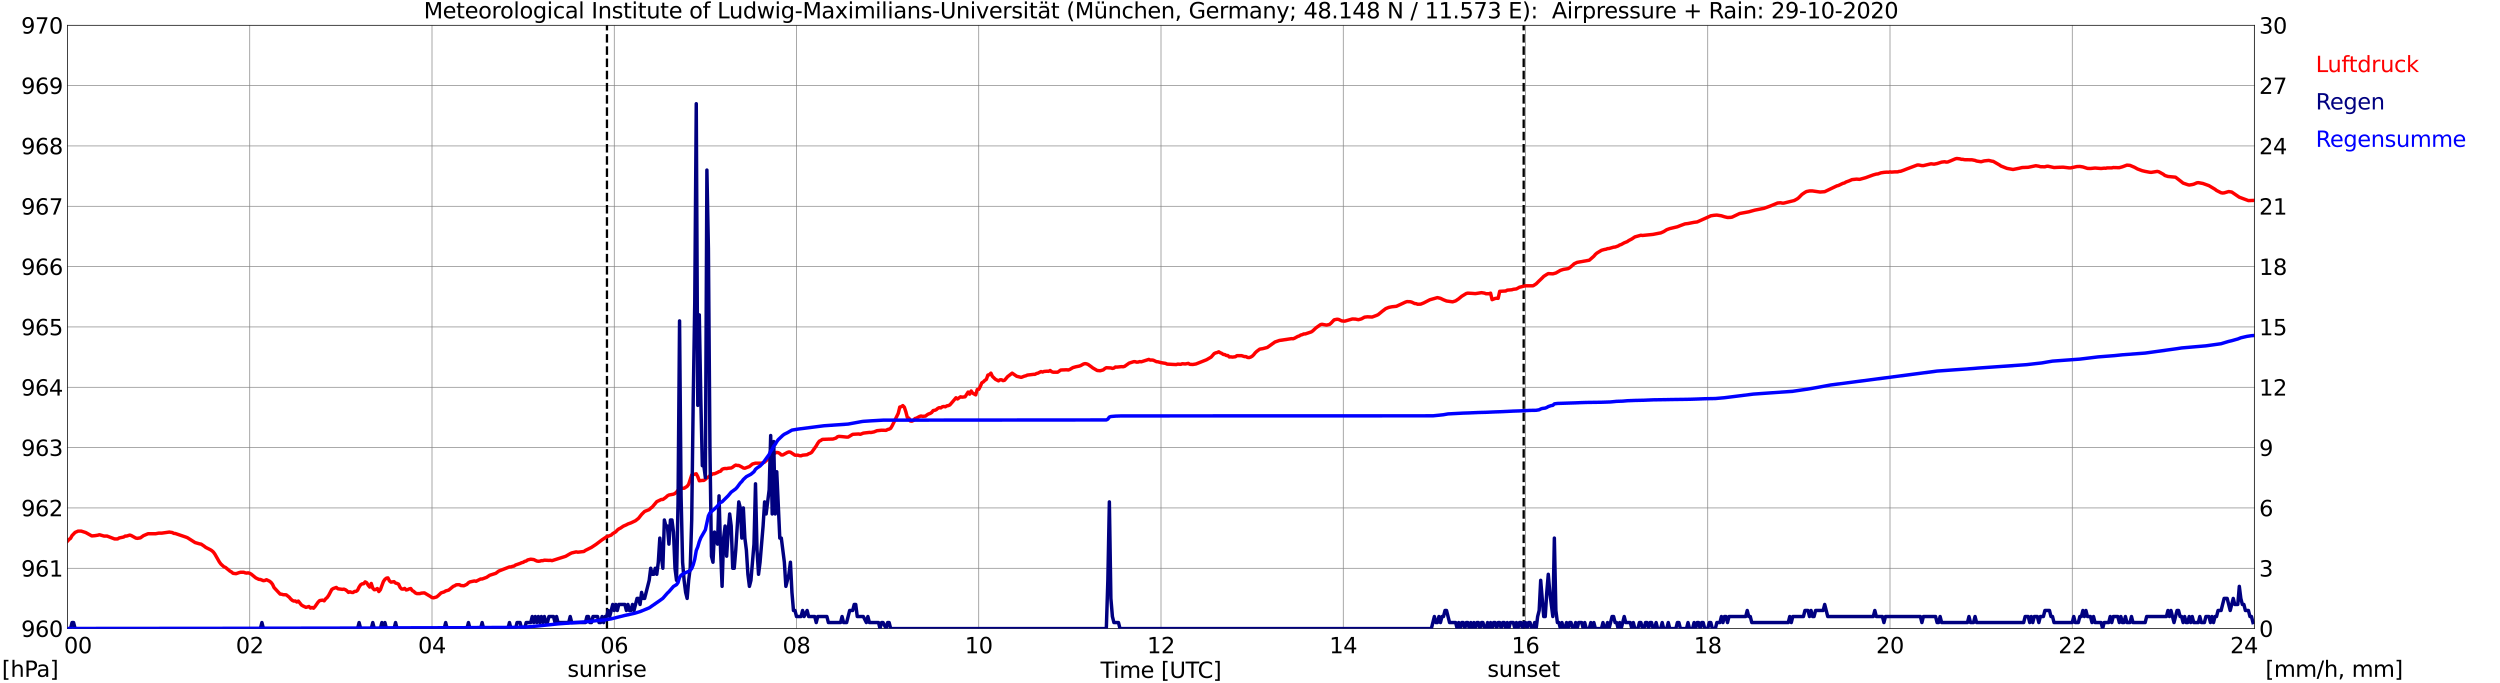
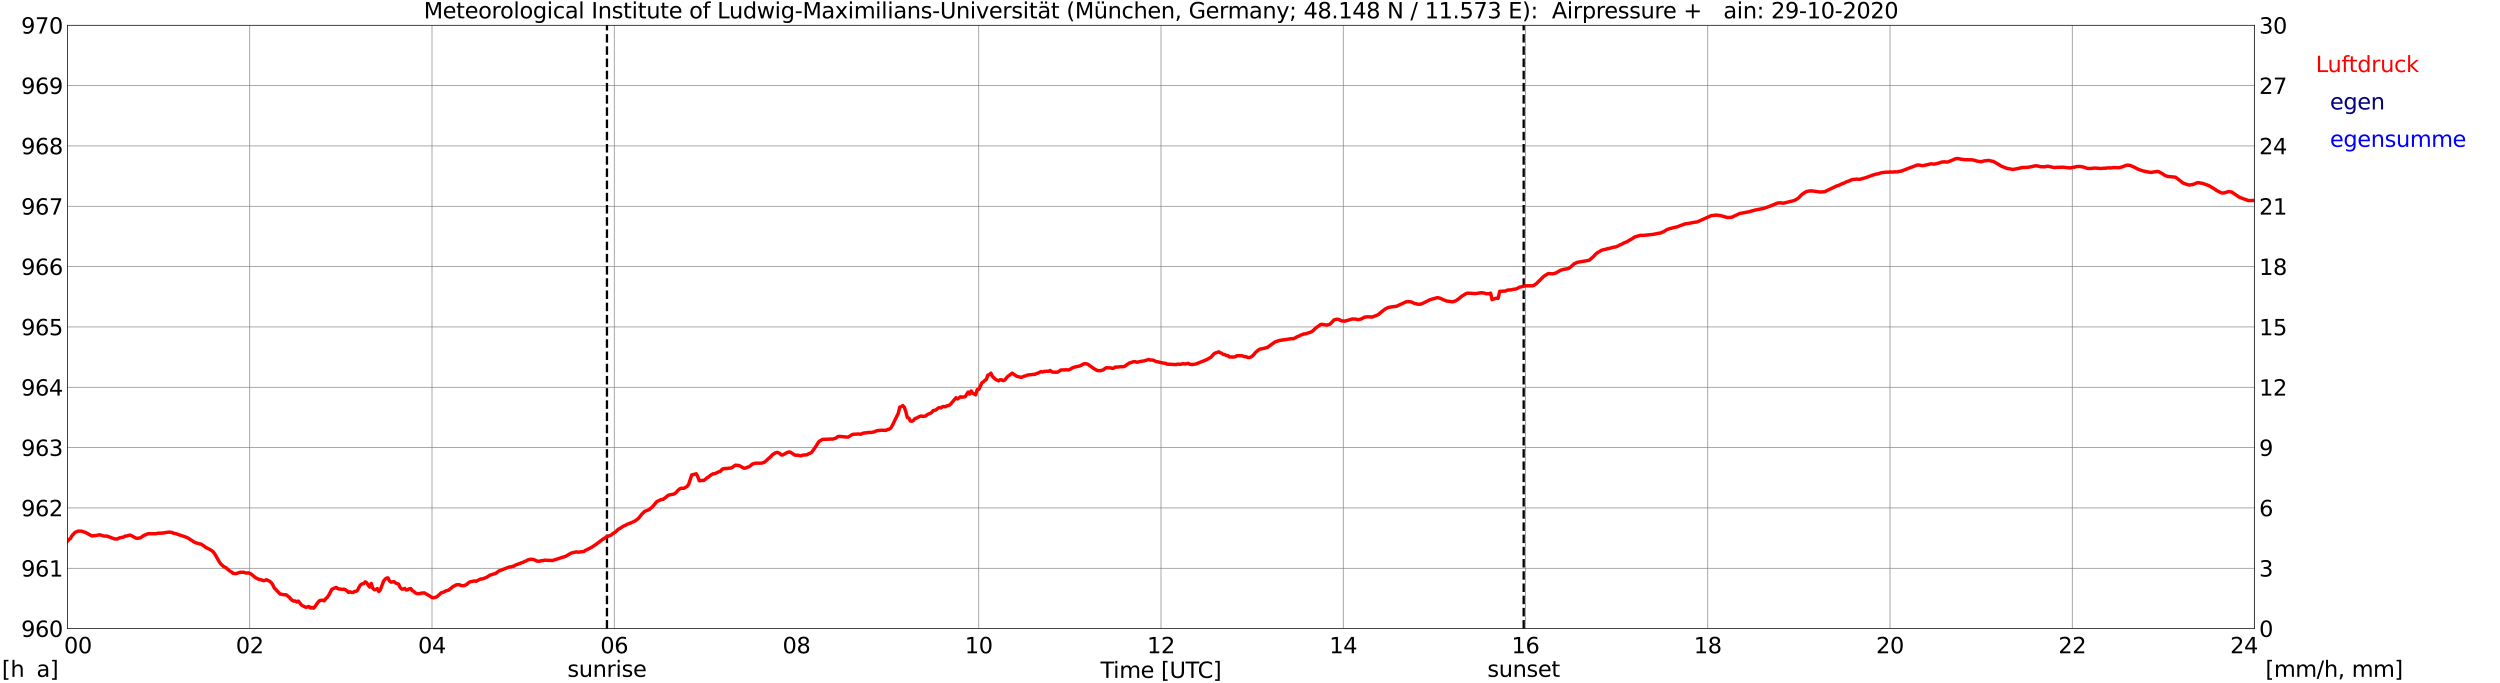
<svg xmlns="http://www.w3.org/2000/svg" xmlns:xlink="http://www.w3.org/1999/xlink" width="1085.4pt" height="296.64pt" viewBox="0 0 1085.4 296.64" version="1.1">
  <defs>
    <style type="text/css">*{stroke-linejoin: round; stroke-linecap: butt}</style>
  </defs>
  <g id="figure_1">
    <g id="patch_1">
      <path d="M 0 296.64  L 1085.4 296.64  L 1085.4 0  L 0 0  z " style="fill: #ffffff" />
    </g>
    <g id="axes_1">
      <g id="patch_2">
        <path d="M 29.306 272.909  L 978.814 272.909  L 978.814 10.976  L 29.306 10.976  z " style="fill: #ffffff" />
      </g>
      <g id="patch_3">
        <path d="M 978.814 272.909  L 978.814 272.909  L 978.814 10.976  L 978.814 10.976  z " clip-path="url(#p887d0253a7)" style="fill: #d3d3d3; opacity: 0.25; stroke: #d3d3d3; stroke-linejoin: miter" />
      </g>
      <g id="matplotlib.axis_1">
        <g id="xtick_1">
          <g id="line2d_1">
            <path d="M 29.306 272.909  L 29.306 10.976  " clip-path="url(#p887d0253a7)" style="fill: none; stroke: #808080; stroke-width: 0.3; stroke-linecap: square" />
          </g>
          <g id="line2d_2" />
          <g id="text_1">
            <g transform="translate(18.733 283.627) scale(0.095 -0.095)">
              <defs>
                <path id="DejaVuSans-20" transform="scale(0.016)" />
                <path id="DejaVuSans-30" d="M 2034 4250  Q 1547 4250 1301 3770  Q 1056 3291 1056 2328  Q 1056 1369 1301 889  Q 1547 409 2034 409  Q 2525 409 2770 889  Q 3016 1369 3016 2328  Q 3016 3291 2770 3770  Q 2525 4250 2034 4250  z M 2034 4750  Q 2819 4750 3233 4129  Q 3647 3509 3647 2328  Q 3647 1150 3233 529  Q 2819 -91 2034 -91  Q 1250 -91 836 529  Q 422 1150 422 2328  Q 422 3509 836 4129  Q 1250 4750 2034 4750  z " transform="scale(0.016)" />
              </defs>
              <use xlink:href="#DejaVuSans-20" />
              <use xlink:href="#DejaVuSans-20" transform="translate(31.787 0)" />
              <use xlink:href="#DejaVuSans-20" transform="translate(63.574 0)" />
              <use xlink:href="#DejaVuSans-30" transform="translate(95.361 0)" />
              <use xlink:href="#DejaVuSans-30" transform="translate(158.984 0)" />
            </g>
          </g>
        </g>
        <g id="xtick_2">
          <g id="line2d_3">
            <path d="M 108.431 272.909  L 108.431 10.976  " clip-path="url(#p887d0253a7)" style="fill: none; stroke: #808080; stroke-width: 0.3; stroke-linecap: square" />
          </g>
          <g id="line2d_4" />
          <g id="text_2">
            <g transform="translate(102.387 283.627) scale(0.095 -0.095)">
              <defs>
                <path id="DejaVuSans-32" d="M 1228 531  L 3431 531  L 3431 0  L 469 0  L 469 531  Q 828 903 1448 1529  Q 2069 2156 2228 2338  Q 2531 2678 2651 2914  Q 2772 3150 2772 3378  Q 2772 3750 2511 3984  Q 2250 4219 1831 4219  Q 1534 4219 1204 4116  Q 875 4013 500 3803  L 500 4441  Q 881 4594 1212 4672  Q 1544 4750 1819 4750  Q 2544 4750 2975 4387  Q 3406 4025 3406 3419  Q 3406 3131 3298 2873  Q 3191 2616 2906 2266  Q 2828 2175 2409 1742  Q 1991 1309 1228 531  z " transform="scale(0.016)" />
              </defs>
              <use xlink:href="#DejaVuSans-30" />
              <use xlink:href="#DejaVuSans-32" transform="translate(63.623 0)" />
            </g>
          </g>
        </g>
        <g id="xtick_3">
          <g id="line2d_5">
            <path d="M 187.557 272.909  L 187.557 10.976  " clip-path="url(#p887d0253a7)" style="fill: none; stroke: #808080; stroke-width: 0.3; stroke-linecap: square" />
          </g>
          <g id="line2d_6" />
          <g id="text_3">
            <g transform="translate(181.513 283.627) scale(0.095 -0.095)">
              <defs>
                <path id="DejaVuSans-34" d="M 2419 4116  L 825 1625  L 2419 1625  L 2419 4116  z M 2253 4666  L 3047 4666  L 3047 1625  L 3713 1625  L 3713 1100  L 3047 1100  L 3047 0  L 2419 0  L 2419 1100  L 313 1100  L 313 1709  L 2253 4666  z " transform="scale(0.016)" />
              </defs>
              <use xlink:href="#DejaVuSans-30" />
              <use xlink:href="#DejaVuSans-34" transform="translate(63.623 0)" />
            </g>
          </g>
        </g>
        <g id="xtick_4">
          <g id="line2d_7">
            <path d="M 266.683 272.909  L 266.683 10.976  " clip-path="url(#p887d0253a7)" style="fill: none; stroke: #808080; stroke-width: 0.3; stroke-linecap: square" />
          </g>
          <g id="line2d_8" />
          <g id="text_4">
            <g transform="translate(260.638 283.627) scale(0.095 -0.095)">
              <defs>
                <path id="DejaVuSans-36" d="M 2113 2584  Q 1688 2584 1439 2293  Q 1191 2003 1191 1497  Q 1191 994 1439 701  Q 1688 409 2113 409  Q 2538 409 2786 701  Q 3034 994 3034 1497  Q 3034 2003 2786 2293  Q 2538 2584 2113 2584  z M 3366 4563  L 3366 3988  Q 3128 4100 2886 4159  Q 2644 4219 2406 4219  Q 1781 4219 1451 3797  Q 1122 3375 1075 2522  Q 1259 2794 1537 2939  Q 1816 3084 2150 3084  Q 2853 3084 3261 2657  Q 3669 2231 3669 1497  Q 3669 778 3244 343  Q 2819 -91 2113 -91  Q 1303 -91 875 529  Q 447 1150 447 2328  Q 447 3434 972 4092  Q 1497 4750 2381 4750  Q 2619 4750 2861 4703  Q 3103 4656 3366 4563  z " transform="scale(0.016)" />
              </defs>
              <use xlink:href="#DejaVuSans-30" />
              <use xlink:href="#DejaVuSans-36" transform="translate(63.623 0)" />
            </g>
          </g>
        </g>
        <g id="xtick_5">
          <g id="line2d_9">
-             <path d="M 345.808 272.909  L 345.808 10.976  " clip-path="url(#p887d0253a7)" style="fill: none; stroke: #808080; stroke-width: 0.3; stroke-linecap: square" />
-           </g>
+             </g>
          <g id="line2d_10" />
          <g id="text_5">
            <g transform="translate(339.764 283.627) scale(0.095 -0.095)">
              <defs>
                <path id="DejaVuSans-38" d="M 2034 2216  Q 1584 2216 1326 1975  Q 1069 1734 1069 1313  Q 1069 891 1326 650  Q 1584 409 2034 409  Q 2484 409 2743 651  Q 3003 894 3003 1313  Q 3003 1734 2745 1975  Q 2488 2216 2034 2216  z M 1403 2484  Q 997 2584 770 2862  Q 544 3141 544 3541  Q 544 4100 942 4425  Q 1341 4750 2034 4750  Q 2731 4750 3128 4425  Q 3525 4100 3525 3541  Q 3525 3141 3298 2862  Q 3072 2584 2669 2484  Q 3125 2378 3379 2068  Q 3634 1759 3634 1313  Q 3634 634 3220 271  Q 2806 -91 2034 -91  Q 1263 -91 848 271  Q 434 634 434 1313  Q 434 1759 690 2068  Q 947 2378 1403 2484  z M 1172 3481  Q 1172 3119 1398 2916  Q 1625 2713 2034 2713  Q 2441 2713 2670 2916  Q 2900 3119 2900 3481  Q 2900 3844 2670 4047  Q 2441 4250 2034 4250  Q 1625 4250 1398 4047  Q 1172 3844 1172 3481  z " transform="scale(0.016)" />
              </defs>
              <use xlink:href="#DejaVuSans-30" />
              <use xlink:href="#DejaVuSans-38" transform="translate(63.623 0)" />
            </g>
          </g>
        </g>
        <g id="xtick_6">
          <g id="line2d_11">
            <path d="M 424.934 272.909  L 424.934 10.976  " clip-path="url(#p887d0253a7)" style="fill: none; stroke: #808080; stroke-width: 0.3; stroke-linecap: square" />
          </g>
          <g id="line2d_12" />
          <g id="text_6">
            <g transform="translate(418.89 283.627) scale(0.095 -0.095)">
              <defs>
                <path id="DejaVuSans-31" d="M 794 531  L 1825 531  L 1825 4091  L 703 3866  L 703 4441  L 1819 4666  L 2450 4666  L 2450 531  L 3481 531  L 3481 0  L 794 0  L 794 531  z " transform="scale(0.016)" />
              </defs>
              <use xlink:href="#DejaVuSans-31" />
              <use xlink:href="#DejaVuSans-30" transform="translate(63.623 0)" />
            </g>
          </g>
        </g>
        <g id="xtick_7">
          <g id="line2d_13">
            <path d="M 504.06 272.909  L 504.06 10.976  " clip-path="url(#p887d0253a7)" style="fill: none; stroke: #808080; stroke-width: 0.3; stroke-linecap: square" />
          </g>
          <g id="line2d_14" />
          <g id="text_7">
            <g transform="translate(498.015 283.627) scale(0.095 -0.095)">
              <use xlink:href="#DejaVuSans-31" />
              <use xlink:href="#DejaVuSans-32" transform="translate(63.623 0)" />
            </g>
          </g>
        </g>
        <g id="xtick_8">
          <g id="line2d_15">
            <path d="M 583.185 272.909  L 583.185 10.976  " clip-path="url(#p887d0253a7)" style="fill: none; stroke: #808080; stroke-width: 0.3; stroke-linecap: square" />
          </g>
          <g id="line2d_16" />
          <g id="text_8">
            <g transform="translate(577.141 283.627) scale(0.095 -0.095)">
              <use xlink:href="#DejaVuSans-31" />
              <use xlink:href="#DejaVuSans-34" transform="translate(63.623 0)" />
            </g>
          </g>
        </g>
        <g id="xtick_9">
          <g id="line2d_17">
            <path d="M 662.311 272.909  L 662.311 10.976  " clip-path="url(#p887d0253a7)" style="fill: none; stroke: #808080; stroke-width: 0.3; stroke-linecap: square" />
          </g>
          <g id="line2d_18" />
          <g id="text_9">
            <g transform="translate(656.267 283.627) scale(0.095 -0.095)">
              <use xlink:href="#DejaVuSans-31" />
              <use xlink:href="#DejaVuSans-36" transform="translate(63.623 0)" />
            </g>
          </g>
        </g>
        <g id="xtick_10">
          <g id="line2d_19">
            <path d="M 741.437 272.909  L 741.437 10.976  " clip-path="url(#p887d0253a7)" style="fill: none; stroke: #808080; stroke-width: 0.3; stroke-linecap: square" />
          </g>
          <g id="line2d_20" />
          <g id="text_10">
            <g transform="translate(735.392 283.627) scale(0.095 -0.095)">
              <use xlink:href="#DejaVuSans-31" />
              <use xlink:href="#DejaVuSans-38" transform="translate(63.623 0)" />
            </g>
          </g>
        </g>
        <g id="xtick_11">
          <g id="line2d_21">
            <path d="M 820.562 272.909  L 820.562 10.976  " clip-path="url(#p887d0253a7)" style="fill: none; stroke: #808080; stroke-width: 0.3; stroke-linecap: square" />
          </g>
          <g id="line2d_22" />
          <g id="text_11">
            <g transform="translate(814.518 283.627) scale(0.095 -0.095)">
              <use xlink:href="#DejaVuSans-32" />
              <use xlink:href="#DejaVuSans-30" transform="translate(63.623 0)" />
            </g>
          </g>
        </g>
        <g id="xtick_12">
          <g id="line2d_23">
            <path d="M 899.688 272.909  L 899.688 10.976  " clip-path="url(#p887d0253a7)" style="fill: none; stroke: #808080; stroke-width: 0.3; stroke-linecap: square" />
          </g>
          <g id="line2d_24" />
          <g id="text_12">
            <g transform="translate(893.644 283.627) scale(0.095 -0.095)">
              <use xlink:href="#DejaVuSans-32" />
              <use xlink:href="#DejaVuSans-32" transform="translate(63.623 0)" />
            </g>
          </g>
        </g>
        <g id="xtick_13">
          <g id="line2d_25">
            <path d="M 978.814 272.909  L 978.814 10.976  " clip-path="url(#p887d0253a7)" style="fill: none; stroke: #808080; stroke-width: 0.3; stroke-linecap: square" />
          </g>
          <g id="line2d_26" />
          <g id="text_13">
            <g transform="translate(968.241 283.627) scale(0.095 -0.095)">
              <use xlink:href="#DejaVuSans-32" />
              <use xlink:href="#DejaVuSans-34" transform="translate(63.623 0)" />
              <use xlink:href="#DejaVuSans-20" transform="translate(127.246 0)" />
              <use xlink:href="#DejaVuSans-20" transform="translate(159.033 0)" />
              <use xlink:href="#DejaVuSans-20" transform="translate(190.82 0)" />
            </g>
          </g>
        </g>
        <g id="text_14">
          <g transform="translate(477.806 294.322) scale(0.095 -0.095)">
            <defs>
              <path id="DejaVuSans-54" d="M -19 4666  L 3928 4666  L 3928 4134  L 2272 4134  L 2272 0  L 1638 0  L 1638 4134  L -19 4134  L -19 4666  z " transform="scale(0.016)" />
              <path id="DejaVuSans-69" d="M 603 3500  L 1178 3500  L 1178 0  L 603 0  L 603 3500  z M 603 4863  L 1178 4863  L 1178 4134  L 603 4134  L 603 4863  z " transform="scale(0.016)" />
              <path id="DejaVuSans-6d" d="M 3328 2828  Q 3544 3216 3844 3400  Q 4144 3584 4550 3584  Q 5097 3584 5394 3201  Q 5691 2819 5691 2113  L 5691 0  L 5113 0  L 5113 2094  Q 5113 2597 4934 2840  Q 4756 3084 4391 3084  Q 3944 3084 3684 2787  Q 3425 2491 3425 1978  L 3425 0  L 2847 0  L 2847 2094  Q 2847 2600 2669 2842  Q 2491 3084 2119 3084  Q 1678 3084 1418 2786  Q 1159 2488 1159 1978  L 1159 0  L 581 0  L 581 3500  L 1159 3500  L 1159 2956  Q 1356 3278 1631 3431  Q 1906 3584 2284 3584  Q 2666 3584 2933 3390  Q 3200 3197 3328 2828  z " transform="scale(0.016)" />
              <path id="DejaVuSans-65" d="M 3597 1894  L 3597 1613  L 953 1613  Q 991 1019 1311 708  Q 1631 397 2203 397  Q 2534 397 2845 478  Q 3156 559 3463 722  L 3463 178  Q 3153 47 2828 -22  Q 2503 -91 2169 -91  Q 1331 -91 842 396  Q 353 884 353 1716  Q 353 2575 817 3079  Q 1281 3584 2069 3584  Q 2775 3584 3186 3129  Q 3597 2675 3597 1894  z M 3022 2063  Q 3016 2534 2758 2815  Q 2500 3097 2075 3097  Q 1594 3097 1305 2825  Q 1016 2553 972 2059  L 3022 2063  z " transform="scale(0.016)" />
              <path id="DejaVuSans-5b" d="M 550 4863  L 1875 4863  L 1875 4416  L 1125 4416  L 1125 -397  L 1875 -397  L 1875 -844  L 550 -844  L 550 4863  z " transform="scale(0.016)" />
              <path id="DejaVuSans-55" d="M 556 4666  L 1191 4666  L 1191 1831  Q 1191 1081 1462 751  Q 1734 422 2344 422  Q 2950 422 3222 751  Q 3494 1081 3494 1831  L 3494 4666  L 4128 4666  L 4128 1753  Q 4128 841 3676 375  Q 3225 -91 2344 -91  Q 1459 -91 1007 375  Q 556 841 556 1753  L 556 4666  z " transform="scale(0.016)" />
              <path id="DejaVuSans-43" d="M 4122 4306  L 4122 3641  Q 3803 3938 3442 4084  Q 3081 4231 2675 4231  Q 1875 4231 1450 3742  Q 1025 3253 1025 2328  Q 1025 1406 1450 917  Q 1875 428 2675 428  Q 3081 428 3442 575  Q 3803 722 4122 1019  L 4122 359  Q 3791 134 3420 21  Q 3050 -91 2638 -91  Q 1578 -91 968 557  Q 359 1206 359 2328  Q 359 3453 968 4101  Q 1578 4750 2638 4750  Q 3056 4750 3426 4639  Q 3797 4528 4122 4306  z " transform="scale(0.016)" />
              <path id="DejaVuSans-5d" d="M 1947 4863  L 1947 -844  L 622 -844  L 622 -397  L 1369 -397  L 1369 4416  L 622 4416  L 622 4863  L 1947 4863  z " transform="scale(0.016)" />
            </defs>
            <use xlink:href="#DejaVuSans-54" />
            <use xlink:href="#DejaVuSans-69" transform="translate(57.959 0)" />
            <use xlink:href="#DejaVuSans-6d" transform="translate(85.742 0)" />
            <use xlink:href="#DejaVuSans-65" transform="translate(183.154 0)" />
            <use xlink:href="#DejaVuSans-20" transform="translate(244.678 0)" />
            <use xlink:href="#DejaVuSans-5b" transform="translate(276.465 0)" />
            <use xlink:href="#DejaVuSans-55" transform="translate(315.479 0)" />
            <use xlink:href="#DejaVuSans-54" transform="translate(388.672 0)" />
            <use xlink:href="#DejaVuSans-43" transform="translate(443.881 0)" />
            <use xlink:href="#DejaVuSans-5d" transform="translate(513.705 0)" />
          </g>
        </g>
      </g>
      <g id="matplotlib.axis_2">
        <g id="ytick_1">
          <g id="line2d_27">
            <path d="M 29.306 272.909  L 978.814 272.909  " clip-path="url(#p887d0253a7)" style="fill: none; stroke: #808080; stroke-width: 0.3; stroke-linecap: square" />
          </g>
          <g id="line2d_28" />
          <g id="text_15">
            <g transform="translate(9.173 276.518) scale(0.095 -0.095)">
              <defs>
                <path id="DejaVuSans-39" d="M 703 97  L 703 672  Q 941 559 1184 500  Q 1428 441 1663 441  Q 2288 441 2617 861  Q 2947 1281 2994 2138  Q 2813 1869 2534 1725  Q 2256 1581 1919 1581  Q 1219 1581 811 2004  Q 403 2428 403 3163  Q 403 3881 828 4315  Q 1253 4750 1959 4750  Q 2769 4750 3195 4129  Q 3622 3509 3622 2328  Q 3622 1225 3098 567  Q 2575 -91 1691 -91  Q 1453 -91 1209 -44  Q 966 3 703 97  z M 1959 2075  Q 2384 2075 2632 2365  Q 2881 2656 2881 3163  Q 2881 3666 2632 3958  Q 2384 4250 1959 4250  Q 1534 4250 1286 3958  Q 1038 3666 1038 3163  Q 1038 2656 1286 2365  Q 1534 2075 1959 2075  z " transform="scale(0.016)" />
              </defs>
              <use xlink:href="#DejaVuSans-39" />
              <use xlink:href="#DejaVuSans-36" transform="translate(63.623 0)" />
              <use xlink:href="#DejaVuSans-30" transform="translate(127.246 0)" />
            </g>
          </g>
        </g>
        <g id="ytick_2">
          <g id="line2d_29">
            <path d="M 29.306 246.715  L 978.814 246.715  " clip-path="url(#p887d0253a7)" style="fill: none; stroke: #808080; stroke-width: 0.3; stroke-linecap: square" />
          </g>
          <g id="line2d_30" />
          <g id="text_16">
            <g transform="translate(9.173 250.325) scale(0.095 -0.095)">
              <use xlink:href="#DejaVuSans-39" />
              <use xlink:href="#DejaVuSans-36" transform="translate(63.623 0)" />
              <use xlink:href="#DejaVuSans-31" transform="translate(127.246 0)" />
            </g>
          </g>
        </g>
        <g id="ytick_3">
          <g id="line2d_31">
            <path d="M 29.306 220.522  L 978.814 220.522  " clip-path="url(#p887d0253a7)" style="fill: none; stroke: #808080; stroke-width: 0.3; stroke-linecap: square" />
          </g>
          <g id="line2d_32" />
          <g id="text_17">
            <g transform="translate(9.173 224.131) scale(0.095 -0.095)">
              <use xlink:href="#DejaVuSans-39" />
              <use xlink:href="#DejaVuSans-36" transform="translate(63.623 0)" />
              <use xlink:href="#DejaVuSans-32" transform="translate(127.246 0)" />
            </g>
          </g>
        </g>
        <g id="ytick_4">
          <g id="line2d_33">
            <path d="M 29.306 194.329  L 978.814 194.329  " clip-path="url(#p887d0253a7)" style="fill: none; stroke: #808080; stroke-width: 0.3; stroke-linecap: square" />
          </g>
          <g id="line2d_34" />
          <g id="text_18">
            <g transform="translate(9.173 197.938) scale(0.095 -0.095)">
              <defs>
                <path id="DejaVuSans-33" d="M 2597 2516  Q 3050 2419 3304 2112  Q 3559 1806 3559 1356  Q 3559 666 3084 287  Q 2609 -91 1734 -91  Q 1441 -91 1130 -33  Q 819 25 488 141  L 488 750  Q 750 597 1062 519  Q 1375 441 1716 441  Q 2309 441 2620 675  Q 2931 909 2931 1356  Q 2931 1769 2642 2001  Q 2353 2234 1838 2234  L 1294 2234  L 1294 2753  L 1863 2753  Q 2328 2753 2575 2939  Q 2822 3125 2822 3475  Q 2822 3834 2567 4026  Q 2313 4219 1838 4219  Q 1578 4219 1281 4162  Q 984 4106 628 3988  L 628 4550  Q 988 4650 1302 4700  Q 1616 4750 1894 4750  Q 2613 4750 3031 4423  Q 3450 4097 3450 3541  Q 3450 3153 3228 2886  Q 3006 2619 2597 2516  z " transform="scale(0.016)" />
              </defs>
              <use xlink:href="#DejaVuSans-39" />
              <use xlink:href="#DejaVuSans-36" transform="translate(63.623 0)" />
              <use xlink:href="#DejaVuSans-33" transform="translate(127.246 0)" />
            </g>
          </g>
        </g>
        <g id="ytick_5">
          <g id="line2d_35">
            <path d="M 29.306 168.136  L 978.814 168.136  " clip-path="url(#p887d0253a7)" style="fill: none; stroke: #808080; stroke-width: 0.3; stroke-linecap: square" />
          </g>
          <g id="line2d_36" />
          <g id="text_19">
            <g transform="translate(9.173 171.745) scale(0.095 -0.095)">
              <use xlink:href="#DejaVuSans-39" />
              <use xlink:href="#DejaVuSans-36" transform="translate(63.623 0)" />
              <use xlink:href="#DejaVuSans-34" transform="translate(127.246 0)" />
            </g>
          </g>
        </g>
        <g id="ytick_6">
          <g id="line2d_37">
            <path d="M 29.306 141.942  L 978.814 141.942  " clip-path="url(#p887d0253a7)" style="fill: none; stroke: #808080; stroke-width: 0.3; stroke-linecap: square" />
          </g>
          <g id="line2d_38" />
          <g id="text_20">
            <g transform="translate(9.173 145.551) scale(0.095 -0.095)">
              <defs>
                <path id="DejaVuSans-35" d="M 691 4666  L 3169 4666  L 3169 4134  L 1269 4134  L 1269 2991  Q 1406 3038 1543 3061  Q 1681 3084 1819 3084  Q 2600 3084 3056 2656  Q 3513 2228 3513 1497  Q 3513 744 3044 326  Q 2575 -91 1722 -91  Q 1428 -91 1123 -41  Q 819 9 494 109  L 494 744  Q 775 591 1075 516  Q 1375 441 1709 441  Q 2250 441 2565 725  Q 2881 1009 2881 1497  Q 2881 1984 2565 2268  Q 2250 2553 1709 2553  Q 1456 2553 1204 2497  Q 953 2441 691 2322  L 691 4666  z " transform="scale(0.016)" />
              </defs>
              <use xlink:href="#DejaVuSans-39" />
              <use xlink:href="#DejaVuSans-36" transform="translate(63.623 0)" />
              <use xlink:href="#DejaVuSans-35" transform="translate(127.246 0)" />
            </g>
          </g>
        </g>
        <g id="ytick_7">
          <g id="line2d_39">
            <path d="M 29.306 115.749  L 978.814 115.749  " clip-path="url(#p887d0253a7)" style="fill: none; stroke: #808080; stroke-width: 0.3; stroke-linecap: square" />
          </g>
          <g id="line2d_40" />
          <g id="text_21">
            <g transform="translate(9.173 119.358) scale(0.095 -0.095)">
              <use xlink:href="#DejaVuSans-39" />
              <use xlink:href="#DejaVuSans-36" transform="translate(63.623 0)" />
              <use xlink:href="#DejaVuSans-36" transform="translate(127.246 0)" />
            </g>
          </g>
        </g>
        <g id="ytick_8">
          <g id="line2d_41">
            <path d="M 29.306 89.556  L 978.814 89.556  " clip-path="url(#p887d0253a7)" style="fill: none; stroke: #808080; stroke-width: 0.3; stroke-linecap: square" />
          </g>
          <g id="line2d_42" />
          <g id="text_22">
            <g transform="translate(9.173 93.165) scale(0.095 -0.095)">
              <defs>
                <path id="DejaVuSans-37" d="M 525 4666  L 3525 4666  L 3525 4397  L 1831 0  L 1172 0  L 2766 4134  L 525 4134  L 525 4666  z " transform="scale(0.016)" />
              </defs>
              <use xlink:href="#DejaVuSans-39" />
              <use xlink:href="#DejaVuSans-36" transform="translate(63.623 0)" />
              <use xlink:href="#DejaVuSans-37" transform="translate(127.246 0)" />
            </g>
          </g>
        </g>
        <g id="ytick_9">
          <g id="line2d_43">
            <path d="M 29.306 63.362  L 978.814 63.362  " clip-path="url(#p887d0253a7)" style="fill: none; stroke: #808080; stroke-width: 0.3; stroke-linecap: square" />
          </g>
          <g id="line2d_44" />
          <g id="text_23">
            <g transform="translate(9.173 66.972) scale(0.095 -0.095)">
              <use xlink:href="#DejaVuSans-39" />
              <use xlink:href="#DejaVuSans-36" transform="translate(63.623 0)" />
              <use xlink:href="#DejaVuSans-38" transform="translate(127.246 0)" />
            </g>
          </g>
        </g>
        <g id="ytick_10">
          <g id="line2d_45">
            <path d="M 29.306 37.169  L 978.814 37.169  " clip-path="url(#p887d0253a7)" style="fill: none; stroke: #808080; stroke-width: 0.3; stroke-linecap: square" />
          </g>
          <g id="line2d_46" />
          <g id="text_24">
            <g transform="translate(9.173 40.778) scale(0.095 -0.095)">
              <use xlink:href="#DejaVuSans-39" />
              <use xlink:href="#DejaVuSans-36" transform="translate(63.623 0)" />
              <use xlink:href="#DejaVuSans-39" transform="translate(127.246 0)" />
            </g>
          </g>
        </g>
        <g id="ytick_11">
          <g id="line2d_47">
            <path d="M 29.306 10.976  L 978.814 10.976  " clip-path="url(#p887d0253a7)" style="fill: none; stroke: #808080; stroke-width: 0.3; stroke-linecap: square" />
          </g>
          <g id="line2d_48" />
          <g id="text_25">
            <g transform="translate(9.173 14.585) scale(0.095 -0.095)">
              <use xlink:href="#DejaVuSans-39" />
              <use xlink:href="#DejaVuSans-37" transform="translate(63.623 0)" />
              <use xlink:href="#DejaVuSans-30" transform="translate(127.246 0)" />
            </g>
          </g>
        </g>
      </g>
      <g id="line2d_49">
        <path d="M 263.518 272.909  L 263.518 10.976  " clip-path="url(#p887d0253a7)" style="fill: none; stroke-dasharray: 3.7,1.6; stroke-dashoffset: 0; stroke: #000000" />
      </g>
      <g id="line2d_50">
        <path d="M 661.52 272.909  L 661.52 10.976  " clip-path="url(#p887d0253a7)" style="fill: none; stroke-dasharray: 3.7,1.6; stroke-dashoffset: 0; stroke: #000000" />
      </g>
      <g id="line2d_51">
-         <path d="M 29.306 234.928  L 29.965 234.208  L 30.625 233.724  L 31.284 232.519  L 32.603 231.157  L 33.921 230.58  L 35.24 230.58  L 37.218 231.209  L 39.856 232.676  L 41.175 232.571  L 42.493 232.362  L 43.153 232.152  L 45.131 232.728  L 46.45 232.728  L 49.747 233.986  L 51.065 233.986  L 51.725 233.566  L 53.703 233.147  L 54.362 232.728  L 55.022 232.728  L 56.34 232.309  L 57 232.519  L 58.978 233.619  L 59.637 233.724  L 60.956 233.514  L 62.275 232.571  L 64.253 231.733  L 67.55 231.733  L 68.869 231.471  L 70.187 231.471  L 73.484 231  L 74.803 231.209  L 75.462 231.576  L 76.122 231.628  L 80.737 233.2  L 81.397 233.462  L 84.694 235.557  L 86.672 236.133  L 87.331 236.238  L 88.65 237.129  L 89.309 237.653  L 91.288 238.648  L 91.947 239.067  L 92.606 239.643  L 93.266 240.534  L 95.244 243.991  L 95.903 244.882  L 97.222 246.087  L 97.881 246.349  L 99.86 247.973  L 100.519 248.339  L 101.178 248.916  L 102.497 249.073  L 103.816 248.601  L 104.475 248.444  L 105.794 248.444  L 106.453 248.706  L 107.113 248.811  L 107.772 248.706  L 108.431 248.916  L 109.091 249.282  L 111.069 250.906  L 112.388 251.535  L 113.047 251.587  L 114.366 252.111  L 115.025 252.007  L 115.685 251.692  L 117.003 252.321  L 117.663 252.845  L 118.322 253.683  L 118.982 255.097  L 121.619 257.926  L 122.278 257.979  L 122.938 258.188  L 124.257 258.241  L 125.575 259.288  L 126.235 260.074  L 126.894 260.65  L 127.553 260.965  L 128.213 260.912  L 128.872 261.384  L 129.532 260.965  L 130.85 262.641  L 131.51 263.06  L 132.829 263.689  L 134.147 263.322  L 134.807 264.003  L 135.466 263.741  L 136.125 264.055  L 136.785 263.322  L 138.104 261.436  L 138.763 260.755  L 140.082 260.546  L 140.741 260.86  L 141.4 259.969  L 142.06 259.393  L 142.719 258.45  L 144.038 255.936  L 144.697 255.516  L 146.016 255.045  L 146.676 255.621  L 148.654 255.883  L 149.313 255.778  L 149.972 256.04  L 150.632 256.512  L 151.291 257.193  L 151.951 256.931  L 152.61 257.193  L 153.269 257.245  L 153.929 256.774  L 154.588 256.774  L 155.247 256.25  L 155.907 254.888  L 156.566 253.892  L 157.226 253.473  L 157.885 253.421  L 158.544 252.635  L 159.204 253.002  L 159.863 254.102  L 160.523 254.888  L 161.182 253.316  L 161.841 255.359  L 162.501 256.04  L 163.16 255.936  L 163.819 255.516  L 164.479 256.826  L 165.138 256.04  L 166.457 252.478  L 167.116 251.535  L 167.776 251.011  L 168.435 250.906  L 169.094 252.216  L 169.754 252.74  L 171.073 252.53  L 171.732 253.159  L 172.391 253.316  L 173.051 253.631  L 173.71 255.045  L 174.37 255.726  L 175.029 255.778  L 175.688 255.464  L 176.348 256.145  L 177.007 255.988  L 177.666 255.674  L 178.326 255.516  L 178.985 256.407  L 179.645 256.774  L 180.304 257.402  L 180.963 257.717  L 182.282 257.717  L 182.941 257.507  L 184.26 257.402  L 186.898 258.974  L 187.557 259.445  L 188.216 259.55  L 189.535 259.184  L 190.195 258.66  L 191.513 257.402  L 192.832 256.983  L 193.492 256.564  L 194.81 256.197  L 196.788 254.573  L 197.448 254.312  L 198.107 253.892  L 199.426 253.84  L 200.085 254.207  L 201.404 254.312  L 202.723 253.683  L 203.382 253.002  L 204.042 252.635  L 206.02 252.216  L 206.679 252.373  L 208.657 251.378  L 209.317 251.378  L 211.295 250.644  L 212.614 249.754  L 215.251 248.916  L 216.57 247.92  L 221.186 246.139  L 221.845 246.139  L 222.504 245.877  L 223.164 245.773  L 223.823 245.301  L 225.801 244.62  L 226.461 244.306  L 227.12 244.149  L 227.779 243.729  L 228.439 243.572  L 229.098 243.101  L 230.417 242.786  L 231.736 242.944  L 233.054 243.572  L 233.714 243.677  L 234.373 243.625  L 235.033 243.415  L 235.692 243.415  L 236.351 243.206  L 238.329 243.31  L 238.989 243.258  L 239.648 243.415  L 245.583 241.529  L 247.561 240.377  L 248.22 240.062  L 250.198 239.591  L 250.858 239.748  L 253.495 239.434  L 254.155 238.962  L 256.792 237.653  L 258.77 236.343  L 261.408 234.352  L 263.386 233.043  L 265.364 232.309  L 266.023 231.681  L 267.342 230.895  L 268.002 230.161  L 268.661 229.637  L 269.32 229.323  L 270.639 228.433  L 271.958 227.856  L 272.617 227.49  L 273.936 227.018  L 275.914 226.075  L 277.233 225.027  L 278.552 223.351  L 279.87 222.041  L 281.189 221.518  L 281.849 221.256  L 282.508 220.627  L 283.167 220.155  L 285.145 217.798  L 287.124 216.855  L 287.783 216.855  L 289.102 215.912  L 289.761 215.284  L 290.42 214.917  L 292.399 214.55  L 293.058 214.236  L 293.717 213.66  L 294.377 212.874  L 295.036 212.297  L 295.696 211.983  L 297.014 211.983  L 298.333 211.145  L 298.992 210.254  L 300.311 206.221  L 302.289 205.697  L 302.949 206.954  L 303.608 208.735  L 304.927 208.578  L 305.586 208.578  L 306.246 208.107  L 306.905 207.478  L 307.564 207.111  L 308.224 206.535  L 309.543 205.697  L 310.202 205.697  L 311.521 205.121  L 312.18 204.754  L 312.839 204.597  L 313.499 203.758  L 314.158 203.497  L 314.818 203.392  L 315.477 203.444  L 316.136 203.287  L 317.455 203.182  L 318.114 202.815  L 318.774 202.292  L 319.433 201.925  L 320.093 202.082  L 320.752 202.082  L 322.071 202.763  L 322.73 203.182  L 323.39 203.287  L 325.368 202.554  L 326.686 201.453  L 328.005 201.087  L 329.324 201.087  L 330.643 201.087  L 331.961 200.615  L 334.599 198.258  L 335.258 197.524  L 336.577 196.634  L 337.236 196.424  L 337.896 196.529  L 338.555 196.896  L 339.215 197.524  L 339.874 197.524  L 341.852 196.424  L 342.512 196.215  L 343.171 196.32  L 345.149 197.629  L 346.468 197.629  L 347.127 197.839  L 347.787 197.891  L 348.446 197.629  L 350.424 197.42  L 351.083 197.001  L 351.743 196.791  L 352.402 196.372  L 354.38 193.595  L 355.04 192.443  L 355.699 191.552  L 356.359 191.238  L 357.018 190.767  L 359.655 190.662  L 361.634 190.609  L 362.952 190.19  L 363.612 189.614  L 364.271 189.457  L 365.59 189.562  L 367.568 189.771  L 368.227 189.771  L 370.206 188.566  L 372.843 188.409  L 373.502 188.566  L 374.821 188.042  L 377.459 187.728  L 378.118 187.781  L 379.437 187.519  L 380.756 186.995  L 382.734 186.785  L 384.712 186.838  L 385.371 186.471  L 386.031 186.314  L 386.69 185.947  L 387.349 184.847  L 389.987 179.451  L 390.646 176.727  L 391.306 176.57  L 391.965 176.098  L 392.624 176.779  L 393.284 178.77  L 393.943 181.285  L 394.603 181.547  L 395.262 182.804  L 395.921 182.856  L 396.581 182.542  L 397.24 181.704  L 397.899 181.547  L 399.218 180.813  L 399.878 180.604  L 400.537 180.761  L 401.856 180.656  L 402.515 180.08  L 403.175 179.713  L 403.834 179.503  L 404.493 179.084  L 405.153 178.246  L 405.812 178.141  L 406.471 177.879  L 407.131 177.303  L 407.79 176.989  L 408.45 177.094  L 409.109 176.622  L 409.768 176.465  L 410.428 176.622  L 411.087 176.203  L 411.746 176.098  L 412.406 175.784  L 413.725 174.265  L 415.043 172.693  L 415.703 173.217  L 417.022 172.274  L 417.681 172.431  L 419 172.274  L 420.318 170.231  L 420.978 171.122  L 421.637 169.76  L 422.297 170.702  L 423.615 171.436  L 424.275 169.131  L 424.934 169.026  L 425.593 167.821  L 426.253 166.197  L 426.912 165.831  L 427.572 165.15  L 428.231 164.73  L 428.89 162.845  L 429.55 162.687  L 430.209 162.006  L 430.869 163.421  L 432.187 164.678  L 433.506 165.359  L 434.165 164.888  L 434.825 164.888  L 435.484 165.254  L 436.144 165.097  L 437.462 163.526  L 439.44 162.006  L 441.419 163.368  L 442.737 163.683  L 443.397 163.84  L 444.716 163.316  L 445.375 163.159  L 446.034 162.845  L 448.672 162.53  L 449.331 162.53  L 449.991 162.163  L 450.65 162.006  L 451.969 161.325  L 452.628 161.535  L 453.287 161.273  L 454.606 161.168  L 455.266 161.221  L 455.925 160.854  L 456.584 161.378  L 457.244 161.587  L 459.222 161.587  L 460.541 160.644  L 463.178 160.539  L 463.838 160.644  L 464.497 160.382  L 465.816 159.597  L 467.134 159.23  L 468.453 158.968  L 469.113 158.758  L 470.431 158.025  L 471.091 157.868  L 471.75 157.973  L 472.409 158.234  L 473.728 159.177  L 474.388 159.701  L 476.366 160.854  L 477.685 160.959  L 479.003 160.592  L 479.663 160.016  L 480.322 159.649  L 482.3 159.754  L 482.96 159.963  L 483.619 159.806  L 484.278 159.335  L 484.938 159.387  L 486.916 159.177  L 487.575 159.23  L 488.235 159.073  L 490.213 157.658  L 491.532 157.239  L 492.191 157.03  L 492.85 157.03  L 493.51 157.239  L 494.169 157.187  L 494.828 156.977  L 495.488 157.082  L 496.807 156.663  L 498.785 156.034  L 499.444 156.349  L 500.103 156.296  L 500.763 156.401  L 502.082 157.03  L 502.741 157.082  L 504.06 157.449  L 506.038 157.763  L 506.697 158.077  L 510.654 158.287  L 511.313 158.077  L 512.632 158.182  L 513.291 157.92  L 514.61 158.025  L 515.929 157.763  L 516.588 158.182  L 517.907 158.234  L 519.226 158.025  L 523.841 156.191  L 525.819 155.039  L 527.138 153.52  L 527.797 153.205  L 528.457 153.048  L 529.116 152.734  L 529.776 153.153  L 530.435 153.415  L 531.094 153.886  L 531.754 153.939  L 532.413 154.358  L 533.073 154.358  L 533.732 154.987  L 534.391 154.934  L 535.051 155.039  L 536.369 154.882  L 537.029 154.41  L 539.007 154.41  L 540.326 154.829  L 540.985 154.829  L 541.644 155.196  L 542.304 155.248  L 542.963 155.039  L 543.623 154.672  L 544.282 154.044  L 544.941 153.205  L 545.601 152.577  L 546.919 151.581  L 548.238 151.372  L 550.216 150.848  L 553.513 148.491  L 555.491 147.81  L 560.766 147.024  L 561.426 147.076  L 562.085 146.814  L 563.404 146.081  L 564.063 145.871  L 564.723 145.452  L 565.382 145.295  L 566.042 144.981  L 566.701 144.981  L 569.338 144.09  L 569.998 143.619  L 571.317 142.361  L 572.635 141.418  L 573.295 140.947  L 573.954 140.79  L 575.932 141.156  L 577.251 140.842  L 577.91 140.266  L 579.229 138.851  L 580.548 138.589  L 581.207 138.694  L 582.526 139.323  L 583.845 139.428  L 587.142 138.485  L 588.46 138.537  L 589.779 138.799  L 591.098 138.432  L 592.417 137.699  L 593.736 137.542  L 595.714 137.647  L 597.692 136.913  L 598.351 136.599  L 600.329 134.975  L 601.648 133.979  L 602.967 133.456  L 604.286 133.194  L 606.264 132.984  L 610.22 131.151  L 610.879 130.941  L 612.198 130.993  L 612.858 131.151  L 614.176 131.779  L 614.836 131.832  L 615.495 132.094  L 616.814 132.041  L 618.133 131.517  L 620.77 130.155  L 624.067 129.212  L 625.386 129.527  L 626.705 130.155  L 628.023 130.679  L 630.661 131.046  L 631.98 130.627  L 633.298 129.736  L 634.617 128.636  L 636.595 127.431  L 637.255 127.274  L 639.233 127.379  L 640.552 127.484  L 643.189 127.064  L 644.508 127.274  L 645.167 127.536  L 646.486 127.536  L 647.145 127.274  L 647.805 130.103  L 649.123 129.579  L 649.783 129.474  L 650.442 129.527  L 651.102 126.488  L 653.739 126.331  L 654.399 125.964  L 656.377 125.807  L 657.036 125.598  L 658.355 125.44  L 659.674 124.707  L 662.311 124.078  L 665.608 124.078  L 666.927 123.24  L 668.246 121.931  L 669.564 120.673  L 670.224 119.992  L 671.542 119.154  L 672.202 118.787  L 674.18 118.892  L 675.499 118.525  L 677.477 117.373  L 678.796 116.954  L 680.774 116.64  L 681.433 116.273  L 682.752 115.173  L 683.411 114.544  L 684.73 113.915  L 690.005 112.972  L 691.324 111.82  L 691.983 111.244  L 692.643 110.458  L 693.302 109.882  L 695.28 108.677  L 696.599 108.31  L 697.258 108.205  L 697.918 107.943  L 698.577 107.891  L 700.555 107.315  L 701.215 107.262  L 702.533 106.791  L 703.193 106.372  L 703.852 106.162  L 705.171 105.429  L 706.49 104.905  L 707.149 104.433  L 708.468 103.752  L 709.786 102.862  L 712.424 102.128  L 713.083 102.233  L 717.699 101.762  L 720.337 101.238  L 720.996 101.133  L 722.315 100.557  L 723.633 99.719  L 724.952 99.247  L 728.249 98.461  L 729.568 97.937  L 731.546 97.204  L 732.865 97.047  L 735.502 96.523  L 736.821 96.366  L 740.118 94.899  L 742.096 94.008  L 742.756 93.694  L 744.074 93.485  L 745.393 93.38  L 746.712 93.589  L 747.371 93.694  L 748.69 94.113  L 750.009 94.428  L 751.327 94.375  L 751.987 94.27  L 755.284 92.699  L 757.262 92.332  L 759.24 91.965  L 761.878 91.232  L 764.515 90.708  L 765.834 90.446  L 768.471 89.503  L 771.768 88.141  L 773.087 88.036  L 773.746 88.194  L 774.406 88.194  L 779.021 87.041  L 780.34 86.308  L 781 85.784  L 782.318 84.422  L 783.637 83.531  L 784.296 83.164  L 785.615 82.903  L 786.934 82.903  L 790.231 83.374  L 792.209 83.217  L 797.484 80.702  L 798.143 80.545  L 799.462 79.916  L 800.122 79.602  L 800.781 79.445  L 801.44 79.026  L 802.759 78.554  L 804.078 77.978  L 806.056 77.769  L 807.375 77.873  L 810.012 77.14  L 813.309 75.935  L 814.628 75.568  L 815.287 75.516  L 816.606 75.045  L 817.925 74.835  L 819.244 74.73  L 819.903 74.783  L 820.562 74.625  L 821.222 74.73  L 822.541 74.625  L 823.859 74.625  L 824.519 74.416  L 825.178 74.363  L 826.497 73.892  L 827.816 73.368  L 832.431 71.639  L 833.091 71.639  L 834.409 71.901  L 835.069 71.901  L 838.366 71.116  L 839.684 71.273  L 841.003 71.011  L 842.981 70.382  L 844.3 70.225  L 844.959 70.382  L 845.619 70.33  L 846.938 69.806  L 848.916 68.968  L 849.575 68.811  L 850.894 68.968  L 851.553 69.177  L 852.213 69.177  L 852.872 69.334  L 856.169 69.387  L 857.488 69.649  L 858.147 69.911  L 860.125 70.225  L 861.444 69.858  L 863.422 69.649  L 864.741 69.963  L 865.4 70.068  L 868.038 71.587  L 868.697 72.058  L 871.335 73.106  L 873.972 73.578  L 876.61 73.054  L 877.929 72.74  L 880.566 72.635  L 883.863 71.954  L 885.182 72.163  L 885.841 72.373  L 887.819 72.425  L 888.479 72.216  L 889.138 72.163  L 891.775 72.74  L 893.754 72.635  L 895.732 72.582  L 898.369 72.897  L 899.029 72.897  L 901.666 72.32  L 902.985 72.268  L 904.304 72.478  L 905.622 72.897  L 906.282 73.106  L 907.601 73.159  L 909.579 72.949  L 910.898 73.054  L 912.216 73.159  L 913.535 73.001  L 914.194 73.054  L 914.854 72.897  L 916.832 72.897  L 917.491 72.74  L 919.469 72.792  L 920.129 72.792  L 921.448 72.425  L 923.426 71.692  L 924.745 71.797  L 926.723 72.635  L 928.041 73.368  L 930.02 74.102  L 931.338 74.416  L 933.316 74.783  L 933.976 74.835  L 936.613 74.416  L 937.273 74.573  L 939.251 75.673  L 939.91 76.197  L 941.229 76.616  L 944.526 76.93  L 946.504 78.45  L 947.823 79.497  L 949.801 80.178  L 950.46 80.336  L 951.779 80.126  L 952.438 79.969  L 953.757 79.393  L 954.417 79.288  L 956.395 79.655  L 959.032 80.598  L 961.67 82.169  L 962.329 82.693  L 964.307 83.688  L 964.967 83.793  L 965.626 83.741  L 967.604 83.164  L 968.923 83.374  L 972.22 85.627  L 976.176 87.093  L 978.154 87.024  L 978.154 87.024  " clip-path="url(#p887d0253a7)" style="fill: none; stroke: #ff0000; stroke-width: 1.5; stroke-linecap: square" />
+         <path d="M 29.306 234.928  L 29.965 234.208  L 30.625 233.724  L 31.284 232.519  L 32.603 231.157  L 33.921 230.58  L 35.24 230.58  L 37.218 231.209  L 39.856 232.676  L 41.175 232.571  L 42.493 232.362  L 43.153 232.152  L 45.131 232.728  L 46.45 232.728  L 49.747 233.986  L 51.065 233.986  L 51.725 233.566  L 53.703 233.147  L 54.362 232.728  L 55.022 232.728  L 56.34 232.309  L 57 232.519  L 58.978 233.619  L 59.637 233.724  L 60.956 233.514  L 62.275 232.571  L 64.253 231.733  L 67.55 231.733  L 68.869 231.471  L 70.187 231.471  L 73.484 231  L 74.803 231.209  L 75.462 231.576  L 76.122 231.628  L 80.737 233.2  L 81.397 233.462  L 84.694 235.557  L 86.672 236.133  L 87.331 236.238  L 88.65 237.129  L 89.309 237.653  L 91.288 238.648  L 91.947 239.067  L 92.606 239.643  L 93.266 240.534  L 95.244 243.991  L 95.903 244.882  L 97.222 246.087  L 97.881 246.349  L 99.86 247.973  L 100.519 248.339  L 101.178 248.916  L 102.497 249.073  L 103.816 248.601  L 104.475 248.444  L 105.794 248.444  L 106.453 248.706  L 107.113 248.811  L 107.772 248.706  L 108.431 248.916  L 109.091 249.282  L 111.069 250.906  L 112.388 251.535  L 113.047 251.587  L 114.366 252.111  L 115.025 252.007  L 115.685 251.692  L 117.003 252.321  L 117.663 252.845  L 118.322 253.683  L 118.982 255.097  L 121.619 257.926  L 122.278 257.979  L 122.938 258.188  L 124.257 258.241  L 125.575 259.288  L 126.235 260.074  L 126.894 260.65  L 127.553 260.965  L 128.213 260.912  L 128.872 261.384  L 129.532 260.965  L 130.85 262.641  L 131.51 263.06  L 132.829 263.689  L 134.147 263.322  L 134.807 264.003  L 135.466 263.741  L 136.125 264.055  L 136.785 263.322  L 138.104 261.436  L 138.763 260.755  L 140.082 260.546  L 140.741 260.86  L 141.4 259.969  L 142.06 259.393  L 142.719 258.45  L 144.038 255.936  L 144.697 255.516  L 146.016 255.045  L 146.676 255.621  L 148.654 255.883  L 149.313 255.778  L 149.972 256.04  L 150.632 256.512  L 151.291 257.193  L 151.951 256.931  L 152.61 257.193  L 153.269 257.245  L 153.929 256.774  L 154.588 256.774  L 155.247 256.25  L 155.907 254.888  L 156.566 253.892  L 157.226 253.473  L 157.885 253.421  L 158.544 252.635  L 159.204 253.002  L 159.863 254.102  L 160.523 254.888  L 161.182 253.316  L 161.841 255.359  L 162.501 256.04  L 163.16 255.936  L 163.819 255.516  L 164.479 256.826  L 165.138 256.04  L 166.457 252.478  L 167.116 251.535  L 167.776 251.011  L 168.435 250.906  L 169.094 252.216  L 169.754 252.74  L 171.073 252.53  L 171.732 253.159  L 172.391 253.316  L 173.051 253.631  L 173.71 255.045  L 174.37 255.726  L 175.029 255.778  L 175.688 255.464  L 176.348 256.145  L 177.007 255.988  L 177.666 255.674  L 178.326 255.516  L 178.985 256.407  L 179.645 256.774  L 180.304 257.402  L 180.963 257.717  L 182.282 257.717  L 182.941 257.507  L 184.26 257.402  L 186.898 258.974  L 187.557 259.445  L 188.216 259.55  L 189.535 259.184  L 190.195 258.66  L 191.513 257.402  L 192.832 256.983  L 193.492 256.564  L 194.81 256.197  L 196.788 254.573  L 197.448 254.312  L 198.107 253.892  L 199.426 253.84  L 200.085 254.207  L 201.404 254.312  L 202.723 253.683  L 203.382 253.002  L 204.042 252.635  L 206.02 252.216  L 206.679 252.373  L 208.657 251.378  L 209.317 251.378  L 211.295 250.644  L 212.614 249.754  L 215.251 248.916  L 216.57 247.92  L 221.186 246.139  L 221.845 246.139  L 222.504 245.877  L 223.164 245.773  L 223.823 245.301  L 225.801 244.62  L 226.461 244.306  L 227.12 244.149  L 227.779 243.729  L 228.439 243.572  L 229.098 243.101  L 230.417 242.786  L 231.736 242.944  L 233.054 243.572  L 233.714 243.677  L 234.373 243.625  L 235.033 243.415  L 235.692 243.415  L 236.351 243.206  L 238.329 243.31  L 238.989 243.258  L 239.648 243.415  L 245.583 241.529  L 247.561 240.377  L 248.22 240.062  L 250.198 239.591  L 250.858 239.748  L 253.495 239.434  L 254.155 238.962  L 256.792 237.653  L 258.77 236.343  L 261.408 234.352  L 263.386 233.043  L 265.364 232.309  L 266.023 231.681  L 267.342 230.895  L 268.002 230.161  L 268.661 229.637  L 269.32 229.323  L 270.639 228.433  L 271.958 227.856  L 272.617 227.49  L 273.936 227.018  L 275.914 226.075  L 277.233 225.027  L 278.552 223.351  L 279.87 222.041  L 281.189 221.518  L 281.849 221.256  L 282.508 220.627  L 283.167 220.155  L 285.145 217.798  L 287.124 216.855  L 287.783 216.855  L 289.102 215.912  L 289.761 215.284  L 290.42 214.917  L 292.399 214.55  L 293.058 214.236  L 293.717 213.66  L 294.377 212.874  L 295.036 212.297  L 295.696 211.983  L 297.014 211.983  L 298.333 211.145  L 298.992 210.254  L 300.311 206.221  L 302.289 205.697  L 302.949 206.954  L 303.608 208.735  L 304.927 208.578  L 305.586 208.578  L 306.246 208.107  L 306.905 207.478  L 307.564 207.111  L 308.224 206.535  L 309.543 205.697  L 310.202 205.697  L 311.521 205.121  L 312.18 204.754  L 312.839 204.597  L 313.499 203.758  L 314.158 203.497  L 314.818 203.392  L 315.477 203.444  L 316.136 203.287  L 317.455 203.182  L 318.114 202.815  L 318.774 202.292  L 319.433 201.925  L 320.093 202.082  L 320.752 202.082  L 322.071 202.763  L 322.73 203.182  L 323.39 203.287  L 325.368 202.554  L 326.686 201.453  L 328.005 201.087  L 329.324 201.087  L 330.643 201.087  L 331.961 200.615  L 334.599 198.258  L 335.258 197.524  L 336.577 196.634  L 337.236 196.424  L 337.896 196.529  L 338.555 196.896  L 339.215 197.524  L 339.874 197.524  L 341.852 196.424  L 342.512 196.215  L 343.171 196.32  L 345.149 197.629  L 346.468 197.629  L 347.127 197.839  L 347.787 197.891  L 348.446 197.629  L 350.424 197.42  L 351.083 197.001  L 351.743 196.791  L 352.402 196.372  L 354.38 193.595  L 355.04 192.443  L 355.699 191.552  L 356.359 191.238  L 357.018 190.767  L 359.655 190.662  L 361.634 190.609  L 362.952 190.19  L 363.612 189.614  L 364.271 189.457  L 365.59 189.562  L 367.568 189.771  L 368.227 189.771  L 370.206 188.566  L 372.843 188.409  L 373.502 188.566  L 374.821 188.042  L 377.459 187.728  L 378.118 187.781  L 379.437 187.519  L 380.756 186.995  L 382.734 186.785  L 384.712 186.838  L 385.371 186.471  L 386.031 186.314  L 386.69 185.947  L 387.349 184.847  L 389.987 179.451  L 390.646 176.727  L 391.306 176.57  L 391.965 176.098  L 392.624 176.779  L 393.284 178.77  L 393.943 181.285  L 394.603 181.547  L 395.262 182.804  L 395.921 182.856  L 396.581 182.542  L 397.24 181.704  L 397.899 181.547  L 399.218 180.813  L 399.878 180.604  L 400.537 180.761  L 401.856 180.656  L 402.515 180.08  L 403.175 179.713  L 403.834 179.503  L 404.493 179.084  L 405.153 178.246  L 405.812 178.141  L 406.471 177.879  L 407.131 177.303  L 407.79 176.989  L 408.45 177.094  L 409.109 176.622  L 409.768 176.465  L 410.428 176.622  L 411.087 176.203  L 411.746 176.098  L 412.406 175.784  L 413.725 174.265  L 415.043 172.693  L 415.703 173.217  L 417.022 172.274  L 417.681 172.431  L 419 172.274  L 420.318 170.231  L 420.978 171.122  L 421.637 169.76  L 422.297 170.702  L 423.615 171.436  L 424.275 169.131  L 424.934 169.026  L 425.593 167.821  L 426.253 166.197  L 426.912 165.831  L 427.572 165.15  L 428.231 164.73  L 428.89 162.845  L 429.55 162.687  L 430.209 162.006  L 430.869 163.421  L 432.187 164.678  L 433.506 165.359  L 434.165 164.888  L 434.825 164.888  L 435.484 165.254  L 436.144 165.097  L 437.462 163.526  L 439.44 162.006  L 441.419 163.368  L 442.737 163.683  L 443.397 163.84  L 444.716 163.316  L 445.375 163.159  L 446.034 162.845  L 448.672 162.53  L 449.331 162.53  L 449.991 162.163  L 450.65 162.006  L 451.969 161.325  L 452.628 161.535  L 453.287 161.273  L 454.606 161.168  L 455.266 161.221  L 455.925 160.854  L 456.584 161.378  L 457.244 161.587  L 459.222 161.587  L 460.541 160.644  L 463.178 160.539  L 463.838 160.644  L 464.497 160.382  L 465.816 159.597  L 467.134 159.23  L 468.453 158.968  L 469.113 158.758  L 470.431 158.025  L 471.091 157.868  L 471.75 157.973  L 472.409 158.234  L 473.728 159.177  L 474.388 159.701  L 476.366 160.854  L 477.685 160.959  L 479.003 160.592  L 479.663 160.016  L 480.322 159.649  L 482.3 159.754  L 482.96 159.963  L 483.619 159.806  L 484.278 159.335  L 484.938 159.387  L 486.916 159.177  L 487.575 159.23  L 488.235 159.073  L 490.213 157.658  L 491.532 157.239  L 492.191 157.03  L 492.85 157.03  L 493.51 157.239  L 494.169 157.187  L 494.828 156.977  L 496.807 156.663  L 498.785 156.034  L 499.444 156.349  L 500.103 156.296  L 500.763 156.401  L 502.082 157.03  L 502.741 157.082  L 504.06 157.449  L 506.038 157.763  L 506.697 158.077  L 510.654 158.287  L 511.313 158.077  L 512.632 158.182  L 513.291 157.92  L 514.61 158.025  L 515.929 157.763  L 516.588 158.182  L 517.907 158.234  L 519.226 158.025  L 523.841 156.191  L 525.819 155.039  L 527.138 153.52  L 527.797 153.205  L 528.457 153.048  L 529.116 152.734  L 529.776 153.153  L 530.435 153.415  L 531.094 153.886  L 531.754 153.939  L 532.413 154.358  L 533.073 154.358  L 533.732 154.987  L 534.391 154.934  L 535.051 155.039  L 536.369 154.882  L 537.029 154.41  L 539.007 154.41  L 540.326 154.829  L 540.985 154.829  L 541.644 155.196  L 542.304 155.248  L 542.963 155.039  L 543.623 154.672  L 544.282 154.044  L 544.941 153.205  L 545.601 152.577  L 546.919 151.581  L 548.238 151.372  L 550.216 150.848  L 553.513 148.491  L 555.491 147.81  L 560.766 147.024  L 561.426 147.076  L 562.085 146.814  L 563.404 146.081  L 564.063 145.871  L 564.723 145.452  L 565.382 145.295  L 566.042 144.981  L 566.701 144.981  L 569.338 144.09  L 569.998 143.619  L 571.317 142.361  L 572.635 141.418  L 573.295 140.947  L 573.954 140.79  L 575.932 141.156  L 577.251 140.842  L 577.91 140.266  L 579.229 138.851  L 580.548 138.589  L 581.207 138.694  L 582.526 139.323  L 583.845 139.428  L 587.142 138.485  L 588.46 138.537  L 589.779 138.799  L 591.098 138.432  L 592.417 137.699  L 593.736 137.542  L 595.714 137.647  L 597.692 136.913  L 598.351 136.599  L 600.329 134.975  L 601.648 133.979  L 602.967 133.456  L 604.286 133.194  L 606.264 132.984  L 610.22 131.151  L 610.879 130.941  L 612.198 130.993  L 612.858 131.151  L 614.176 131.779  L 614.836 131.832  L 615.495 132.094  L 616.814 132.041  L 618.133 131.517  L 620.77 130.155  L 624.067 129.212  L 625.386 129.527  L 626.705 130.155  L 628.023 130.679  L 630.661 131.046  L 631.98 130.627  L 633.298 129.736  L 634.617 128.636  L 636.595 127.431  L 637.255 127.274  L 639.233 127.379  L 640.552 127.484  L 643.189 127.064  L 644.508 127.274  L 645.167 127.536  L 646.486 127.536  L 647.145 127.274  L 647.805 130.103  L 649.123 129.579  L 649.783 129.474  L 650.442 129.527  L 651.102 126.488  L 653.739 126.331  L 654.399 125.964  L 656.377 125.807  L 657.036 125.598  L 658.355 125.44  L 659.674 124.707  L 662.311 124.078  L 665.608 124.078  L 666.927 123.24  L 668.246 121.931  L 669.564 120.673  L 670.224 119.992  L 671.542 119.154  L 672.202 118.787  L 674.18 118.892  L 675.499 118.525  L 677.477 117.373  L 678.796 116.954  L 680.774 116.64  L 681.433 116.273  L 682.752 115.173  L 683.411 114.544  L 684.73 113.915  L 690.005 112.972  L 691.324 111.82  L 691.983 111.244  L 692.643 110.458  L 693.302 109.882  L 695.28 108.677  L 696.599 108.31  L 697.258 108.205  L 697.918 107.943  L 698.577 107.891  L 700.555 107.315  L 701.215 107.262  L 702.533 106.791  L 703.193 106.372  L 703.852 106.162  L 705.171 105.429  L 706.49 104.905  L 707.149 104.433  L 708.468 103.752  L 709.786 102.862  L 712.424 102.128  L 713.083 102.233  L 717.699 101.762  L 720.337 101.238  L 720.996 101.133  L 722.315 100.557  L 723.633 99.719  L 724.952 99.247  L 728.249 98.461  L 729.568 97.937  L 731.546 97.204  L 732.865 97.047  L 735.502 96.523  L 736.821 96.366  L 740.118 94.899  L 742.096 94.008  L 742.756 93.694  L 744.074 93.485  L 745.393 93.38  L 746.712 93.589  L 747.371 93.694  L 748.69 94.113  L 750.009 94.428  L 751.327 94.375  L 751.987 94.27  L 755.284 92.699  L 757.262 92.332  L 759.24 91.965  L 761.878 91.232  L 764.515 90.708  L 765.834 90.446  L 768.471 89.503  L 771.768 88.141  L 773.087 88.036  L 773.746 88.194  L 774.406 88.194  L 779.021 87.041  L 780.34 86.308  L 781 85.784  L 782.318 84.422  L 783.637 83.531  L 784.296 83.164  L 785.615 82.903  L 786.934 82.903  L 790.231 83.374  L 792.209 83.217  L 797.484 80.702  L 798.143 80.545  L 799.462 79.916  L 800.122 79.602  L 800.781 79.445  L 801.44 79.026  L 802.759 78.554  L 804.078 77.978  L 806.056 77.769  L 807.375 77.873  L 810.012 77.14  L 813.309 75.935  L 814.628 75.568  L 815.287 75.516  L 816.606 75.045  L 817.925 74.835  L 819.244 74.73  L 819.903 74.783  L 820.562 74.625  L 821.222 74.73  L 822.541 74.625  L 823.859 74.625  L 824.519 74.416  L 825.178 74.363  L 826.497 73.892  L 827.816 73.368  L 832.431 71.639  L 833.091 71.639  L 834.409 71.901  L 835.069 71.901  L 838.366 71.116  L 839.684 71.273  L 841.003 71.011  L 842.981 70.382  L 844.3 70.225  L 844.959 70.382  L 845.619 70.33  L 846.938 69.806  L 848.916 68.968  L 849.575 68.811  L 850.894 68.968  L 851.553 69.177  L 852.213 69.177  L 852.872 69.334  L 856.169 69.387  L 857.488 69.649  L 858.147 69.911  L 860.125 70.225  L 861.444 69.858  L 863.422 69.649  L 864.741 69.963  L 865.4 70.068  L 868.038 71.587  L 868.697 72.058  L 871.335 73.106  L 873.972 73.578  L 876.61 73.054  L 877.929 72.74  L 880.566 72.635  L 883.863 71.954  L 885.182 72.163  L 885.841 72.373  L 887.819 72.425  L 888.479 72.216  L 889.138 72.163  L 891.775 72.74  L 893.754 72.635  L 895.732 72.582  L 898.369 72.897  L 899.029 72.897  L 901.666 72.32  L 902.985 72.268  L 904.304 72.478  L 905.622 72.897  L 906.282 73.106  L 907.601 73.159  L 909.579 72.949  L 910.898 73.054  L 912.216 73.159  L 913.535 73.001  L 914.194 73.054  L 914.854 72.897  L 916.832 72.897  L 917.491 72.74  L 919.469 72.792  L 920.129 72.792  L 921.448 72.425  L 923.426 71.692  L 924.745 71.797  L 926.723 72.635  L 928.041 73.368  L 930.02 74.102  L 931.338 74.416  L 933.316 74.783  L 933.976 74.835  L 936.613 74.416  L 937.273 74.573  L 939.251 75.673  L 939.91 76.197  L 941.229 76.616  L 944.526 76.93  L 946.504 78.45  L 947.823 79.497  L 949.801 80.178  L 950.46 80.336  L 951.779 80.126  L 952.438 79.969  L 953.757 79.393  L 954.417 79.288  L 956.395 79.655  L 959.032 80.598  L 961.67 82.169  L 962.329 82.693  L 964.307 83.688  L 964.967 83.793  L 965.626 83.741  L 967.604 83.164  L 968.923 83.374  L 972.22 85.627  L 976.176 87.093  L 978.154 87.024  L 978.154 87.024  " clip-path="url(#p887d0253a7)" style="fill: none; stroke: #ff0000; stroke-width: 1.5; stroke-linecap: square" />
      </g>
      <g id="patch_4">
        <path d="M 29.306 272.909  L 29.306 10.976  " style="fill: none; stroke: #000000; stroke-width: 0.3; stroke-linejoin: miter; stroke-linecap: square" />
      </g>
      <g id="patch_5">
        <path d="M 29.306 272.909  L 978.814 272.909  " style="fill: none; stroke: #000000; stroke-width: 0.3; stroke-linejoin: miter; stroke-linecap: square" />
      </g>
      <g id="patch_6">
        <path d="M 29.306 10.976  L 978.814 10.976  " style="fill: none; stroke: #000000; stroke-width: 0.3; stroke-linejoin: miter; stroke-linecap: square" />
      </g>
      <g id="text_26">
        <g transform="translate(246.353 293.863) scale(0.095 -0.095)">
          <defs>
            <path id="DejaVuSans-73" d="M 2834 3397  L 2834 2853  Q 2591 2978 2328 3040  Q 2066 3103 1784 3103  Q 1356 3103 1142 2972  Q 928 2841 928 2578  Q 928 2378 1081 2264  Q 1234 2150 1697 2047  L 1894 2003  Q 2506 1872 2764 1633  Q 3022 1394 3022 966  Q 3022 478 2636 193  Q 2250 -91 1575 -91  Q 1294 -91 989 -36  Q 684 19 347 128  L 347 722  Q 666 556 975 473  Q 1284 391 1588 391  Q 1994 391 2212 530  Q 2431 669 2431 922  Q 2431 1156 2273 1281  Q 2116 1406 1581 1522  L 1381 1569  Q 847 1681 609 1914  Q 372 2147 372 2553  Q 372 3047 722 3315  Q 1072 3584 1716 3584  Q 2034 3584 2315 3537  Q 2597 3491 2834 3397  z " transform="scale(0.016)" />
            <path id="DejaVuSans-75" d="M 544 1381  L 544 3500  L 1119 3500  L 1119 1403  Q 1119 906 1312 657  Q 1506 409 1894 409  Q 2359 409 2629 706  Q 2900 1003 2900 1516  L 2900 3500  L 3475 3500  L 3475 0  L 2900 0  L 2900 538  Q 2691 219 2414 64  Q 2138 -91 1772 -91  Q 1169 -91 856 284  Q 544 659 544 1381  z M 1991 3584  L 1991 3584  z " transform="scale(0.016)" />
            <path id="DejaVuSans-6e" d="M 3513 2113  L 3513 0  L 2938 0  L 2938 2094  Q 2938 2591 2744 2837  Q 2550 3084 2163 3084  Q 1697 3084 1428 2787  Q 1159 2491 1159 1978  L 1159 0  L 581 0  L 581 3500  L 1159 3500  L 1159 2956  Q 1366 3272 1645 3428  Q 1925 3584 2291 3584  Q 2894 3584 3203 3211  Q 3513 2838 3513 2113  z " transform="scale(0.016)" />
            <path id="DejaVuSans-72" d="M 2631 2963  Q 2534 3019 2420 3045  Q 2306 3072 2169 3072  Q 1681 3072 1420 2755  Q 1159 2438 1159 1844  L 1159 0  L 581 0  L 581 3500  L 1159 3500  L 1159 2956  Q 1341 3275 1631 3429  Q 1922 3584 2338 3584  Q 2397 3584 2469 3576  Q 2541 3569 2628 3553  L 2631 2963  z " transform="scale(0.016)" />
          </defs>
          <use xlink:href="#DejaVuSans-73" />
          <use xlink:href="#DejaVuSans-75" transform="translate(52.1 0)" />
          <use xlink:href="#DejaVuSans-6e" transform="translate(115.479 0)" />
          <use xlink:href="#DejaVuSans-72" transform="translate(178.857 0)" />
          <use xlink:href="#DejaVuSans-69" transform="translate(219.971 0)" />
          <use xlink:href="#DejaVuSans-73" transform="translate(247.754 0)" />
          <use xlink:href="#DejaVuSans-65" transform="translate(299.854 0)" />
        </g>
      </g>
      <g id="text_27">
        <g transform="translate(645.765 293.863) scale(0.095 -0.095)">
          <defs>
            <path id="DejaVuSans-74" d="M 1172 4494  L 1172 3500  L 2356 3500  L 2356 3053  L 1172 3053  L 1172 1153  Q 1172 725 1289 603  Q 1406 481 1766 481  L 2356 481  L 2356 0  L 1766 0  Q 1100 0 847 248  Q 594 497 594 1153  L 594 3053  L 172 3053  L 172 3500  L 594 3500  L 594 4494  L 1172 4494  z " transform="scale(0.016)" />
          </defs>
          <use xlink:href="#DejaVuSans-73" />
          <use xlink:href="#DejaVuSans-75" transform="translate(52.1 0)" />
          <use xlink:href="#DejaVuSans-6e" transform="translate(115.479 0)" />
          <use xlink:href="#DejaVuSans-73" transform="translate(178.857 0)" />
          <use xlink:href="#DejaVuSans-65" transform="translate(230.957 0)" />
          <use xlink:href="#DejaVuSans-74" transform="translate(292.48 0)" />
        </g>
      </g>
      <g id="text_28">
        <g transform="translate(0.821 293.863) scale(0.095 -0.095)">
          <defs>
            <path id="DejaVuSans-68" d="M 3513 2113  L 3513 0  L 2938 0  L 2938 2094  Q 2938 2591 2744 2837  Q 2550 3084 2163 3084  Q 1697 3084 1428 2787  Q 1159 2491 1159 1978  L 1159 0  L 581 0  L 581 4863  L 1159 4863  L 1159 2956  Q 1366 3272 1645 3428  Q 1925 3584 2291 3584  Q 2894 3584 3203 3211  Q 3513 2838 3513 2113  z " transform="scale(0.016)" />
-             <path id="DejaVuSans-50" d="M 1259 4147  L 1259 2394  L 2053 2394  Q 2494 2394 2734 2622  Q 2975 2850 2975 3272  Q 2975 3691 2734 3919  Q 2494 4147 2053 4147  L 1259 4147  z M 628 4666  L 2053 4666  Q 2838 4666 3239 4311  Q 3641 3956 3641 3272  Q 3641 2581 3239 2228  Q 2838 1875 2053 1875  L 1259 1875  L 1259 0  L 628 0  L 628 4666  z " transform="scale(0.016)" />
            <path id="DejaVuSans-61" d="M 2194 1759  Q 1497 1759 1228 1600  Q 959 1441 959 1056  Q 959 750 1161 570  Q 1363 391 1709 391  Q 2188 391 2477 730  Q 2766 1069 2766 1631  L 2766 1759  L 2194 1759  z M 3341 1997  L 3341 0  L 2766 0  L 2766 531  Q 2569 213 2275 61  Q 1981 -91 1556 -91  Q 1019 -91 701 211  Q 384 513 384 1019  Q 384 1609 779 1909  Q 1175 2209 1959 2209  L 2766 2209  L 2766 2266  Q 2766 2663 2505 2880  Q 2244 3097 1772 3097  Q 1472 3097 1187 3025  Q 903 2953 641 2809  L 641 3341  Q 956 3463 1253 3523  Q 1550 3584 1831 3584  Q 2591 3584 2966 3190  Q 3341 2797 3341 1997  z " transform="scale(0.016)" />
          </defs>
          <use xlink:href="#DejaVuSans-5b" />
          <use xlink:href="#DejaVuSans-68" transform="translate(39.014 0)" />
          <use xlink:href="#DejaVuSans-50" transform="translate(102.393 0)" />
          <use xlink:href="#DejaVuSans-61" transform="translate(158.195 0)" />
          <use xlink:href="#DejaVuSans-5d" transform="translate(219.475 0)" />
        </g>
      </g>
      <g id="text_29">
        <g style="fill: #ff0000" transform="translate(1005.4 31.291) scale(0.095 -0.095)">
          <defs>
            <path id="DejaVuSans-4c" d="M 628 4666  L 1259 4666  L 1259 531  L 3531 531  L 3531 0  L 628 0  L 628 4666  z " transform="scale(0.016)" />
            <path id="DejaVuSans-66" d="M 2375 4863  L 2375 4384  L 1825 4384  Q 1516 4384 1395 4259  Q 1275 4134 1275 3809  L 1275 3500  L 2222 3500  L 2222 3053  L 1275 3053  L 1275 0  L 697 0  L 697 3053  L 147 3053  L 147 3500  L 697 3500  L 697 3744  Q 697 4328 969 4595  Q 1241 4863 1831 4863  L 2375 4863  z " transform="scale(0.016)" />
            <path id="DejaVuSans-64" d="M 2906 2969  L 2906 4863  L 3481 4863  L 3481 0  L 2906 0  L 2906 525  Q 2725 213 2448 61  Q 2172 -91 1784 -91  Q 1150 -91 751 415  Q 353 922 353 1747  Q 353 2572 751 3078  Q 1150 3584 1784 3584  Q 2172 3584 2448 3432  Q 2725 3281 2906 2969  z M 947 1747  Q 947 1113 1208 752  Q 1469 391 1925 391  Q 2381 391 2643 752  Q 2906 1113 2906 1747  Q 2906 2381 2643 2742  Q 2381 3103 1925 3103  Q 1469 3103 1208 2742  Q 947 2381 947 1747  z " transform="scale(0.016)" />
            <path id="DejaVuSans-63" d="M 3122 3366  L 3122 2828  Q 2878 2963 2633 3030  Q 2388 3097 2138 3097  Q 1578 3097 1268 2742  Q 959 2388 959 1747  Q 959 1106 1268 751  Q 1578 397 2138 397  Q 2388 397 2633 464  Q 2878 531 3122 666  L 3122 134  Q 2881 22 2623 -34  Q 2366 -91 2075 -91  Q 1284 -91 818 406  Q 353 903 353 1747  Q 353 2603 823 3093  Q 1294 3584 2113 3584  Q 2378 3584 2631 3529  Q 2884 3475 3122 3366  z " transform="scale(0.016)" />
            <path id="DejaVuSans-6b" d="M 581 4863  L 1159 4863  L 1159 1991  L 2875 3500  L 3609 3500  L 1753 1863  L 3688 0  L 2938 0  L 1159 1709  L 1159 0  L 581 0  L 581 4863  z " transform="scale(0.016)" />
          </defs>
          <use xlink:href="#DejaVuSans-4c" />
          <use xlink:href="#DejaVuSans-75" transform="translate(53.963 0)" />
          <use xlink:href="#DejaVuSans-66" transform="translate(117.342 0)" />
          <use xlink:href="#DejaVuSans-74" transform="translate(150.797 0)" />
          <use xlink:href="#DejaVuSans-64" transform="translate(190.006 0)" />
          <use xlink:href="#DejaVuSans-72" transform="translate(253.482 0)" />
          <use xlink:href="#DejaVuSans-75" transform="translate(294.596 0)" />
          <use xlink:href="#DejaVuSans-63" transform="translate(357.975 0)" />
          <use xlink:href="#DejaVuSans-6b" transform="translate(412.955 0)" />
        </g>
      </g>
      <g id="text_30">
        <g style="fill: #000080" transform="translate(1005.4 47.531) scale(0.095 -0.095)">
          <defs>
-             <path id="DejaVuSans-52" d="M 2841 2188  Q 3044 2119 3236 1894  Q 3428 1669 3622 1275  L 4263 0  L 3584 0  L 2988 1197  Q 2756 1666 2539 1819  Q 2322 1972 1947 1972  L 1259 1972  L 1259 0  L 628 0  L 628 4666  L 2053 4666  Q 2853 4666 3247 4331  Q 3641 3997 3641 3322  Q 3641 2881 3436 2590  Q 3231 2300 2841 2188  z M 1259 4147  L 1259 2491  L 2053 2491  Q 2509 2491 2742 2702  Q 2975 2913 2975 3322  Q 2975 3731 2742 3939  Q 2509 4147 2053 4147  L 1259 4147  z " transform="scale(0.016)" />
            <path id="DejaVuSans-67" d="M 2906 1791  Q 2906 2416 2648 2759  Q 2391 3103 1925 3103  Q 1463 3103 1205 2759  Q 947 2416 947 1791  Q 947 1169 1205 825  Q 1463 481 1925 481  Q 2391 481 2648 825  Q 2906 1169 2906 1791  z M 3481 434  Q 3481 -459 3084 -895  Q 2688 -1331 1869 -1331  Q 1566 -1331 1297 -1286  Q 1028 -1241 775 -1147  L 775 -588  Q 1028 -725 1275 -790  Q 1522 -856 1778 -856  Q 2344 -856 2625 -561  Q 2906 -266 2906 331  L 2906 616  Q 2728 306 2450 153  Q 2172 0 1784 0  Q 1141 0 747 490  Q 353 981 353 1791  Q 353 2603 747 3093  Q 1141 3584 1784 3584  Q 2172 3584 2450 3431  Q 2728 3278 2906 2969  L 2906 3500  L 3481 3500  L 3481 434  z " transform="scale(0.016)" />
          </defs>
          <use xlink:href="#DejaVuSans-52" />
          <use xlink:href="#DejaVuSans-65" transform="translate(64.982 0)" />
          <use xlink:href="#DejaVuSans-67" transform="translate(126.506 0)" />
          <use xlink:href="#DejaVuSans-65" transform="translate(189.982 0)" />
          <use xlink:href="#DejaVuSans-6e" transform="translate(251.506 0)" />
        </g>
      </g>
      <g id="text_31">
        <g style="fill: #0000ff" transform="translate(1005.4 63.771) scale(0.095 -0.095)">
          <use xlink:href="#DejaVuSans-52" />
          <use xlink:href="#DejaVuSans-65" transform="translate(64.982 0)" />
          <use xlink:href="#DejaVuSans-67" transform="translate(126.506 0)" />
          <use xlink:href="#DejaVuSans-65" transform="translate(189.982 0)" />
          <use xlink:href="#DejaVuSans-6e" transform="translate(251.506 0)" />
          <use xlink:href="#DejaVuSans-73" transform="translate(314.885 0)" />
          <use xlink:href="#DejaVuSans-75" transform="translate(366.984 0)" />
          <use xlink:href="#DejaVuSans-6d" transform="translate(430.363 0)" />
          <use xlink:href="#DejaVuSans-6d" transform="translate(527.775 0)" />
          <use xlink:href="#DejaVuSans-65" transform="translate(625.188 0)" />
        </g>
      </g>
      <g id="text_32">
        <g transform="translate(183.991 7.976) scale(0.095 -0.095)">
          <defs>
            <path id="DejaVuSans-4d" d="M 628 4666  L 1569 4666  L 2759 1491  L 3956 4666  L 4897 4666  L 4897 0  L 4281 0  L 4281 4097  L 3078 897  L 2444 897  L 1241 4097  L 1241 0  L 628 0  L 628 4666  z " transform="scale(0.016)" />
            <path id="DejaVuSans-6f" d="M 1959 3097  Q 1497 3097 1228 2736  Q 959 2375 959 1747  Q 959 1119 1226 758  Q 1494 397 1959 397  Q 2419 397 2687 759  Q 2956 1122 2956 1747  Q 2956 2369 2687 2733  Q 2419 3097 1959 3097  z M 1959 3584  Q 2709 3584 3137 3096  Q 3566 2609 3566 1747  Q 3566 888 3137 398  Q 2709 -91 1959 -91  Q 1206 -91 779 398  Q 353 888 353 1747  Q 353 2609 779 3096  Q 1206 3584 1959 3584  z " transform="scale(0.016)" />
            <path id="DejaVuSans-6c" d="M 603 4863  L 1178 4863  L 1178 0  L 603 0  L 603 4863  z " transform="scale(0.016)" />
            <path id="DejaVuSans-49" d="M 628 4666  L 1259 4666  L 1259 0  L 628 0  L 628 4666  z " transform="scale(0.016)" />
            <path id="DejaVuSans-77" d="M 269 3500  L 844 3500  L 1563 769  L 2278 3500  L 2956 3500  L 3675 769  L 4391 3500  L 4966 3500  L 4050 0  L 3372 0  L 2619 2869  L 1863 0  L 1184 0  L 269 3500  z " transform="scale(0.016)" />
            <path id="DejaVuSans-2d" d="M 313 2009  L 1997 2009  L 1997 1497  L 313 1497  L 313 2009  z " transform="scale(0.016)" />
            <path id="DejaVuSans-78" d="M 3513 3500  L 2247 1797  L 3578 0  L 2900 0  L 1881 1375  L 863 0  L 184 0  L 1544 1831  L 300 3500  L 978 3500  L 1906 2253  L 2834 3500  L 3513 3500  z " transform="scale(0.016)" />
            <path id="DejaVuSans-76" d="M 191 3500  L 800 3500  L 1894 563  L 2988 3500  L 3597 3500  L 2284 0  L 1503 0  L 191 3500  z " transform="scale(0.016)" />
            <path id="DejaVuSans-e4" d="M 2194 1759  Q 1497 1759 1228 1600  Q 959 1441 959 1056  Q 959 750 1161 570  Q 1363 391 1709 391  Q 2188 391 2477 730  Q 2766 1069 2766 1631  L 2766 1759  L 2194 1759  z M 3341 1997  L 3341 0  L 2766 0  L 2766 531  Q 2569 213 2275 61  Q 1981 -91 1556 -91  Q 1019 -91 701 211  Q 384 513 384 1019  Q 384 1609 779 1909  Q 1175 2209 1959 2209  L 2766 2209  L 2766 2266  Q 2766 2663 2505 2880  Q 2244 3097 1772 3097  Q 1472 3097 1187 3025  Q 903 2953 641 2809  L 641 3341  Q 956 3463 1253 3523  Q 1550 3584 1831 3584  Q 2591 3584 2966 3190  Q 3341 2797 3341 1997  z M 2150 4850  L 2784 4850  L 2784 4219  L 2150 4219  L 2150 4850  z M 928 4850  L 1562 4850  L 1562 4219  L 928 4219  L 928 4850  z " transform="scale(0.016)" />
            <path id="DejaVuSans-28" d="M 1984 4856  Q 1566 4138 1362 3434  Q 1159 2731 1159 2009  Q 1159 1288 1364 580  Q 1569 -128 1984 -844  L 1484 -844  Q 1016 -109 783 600  Q 550 1309 550 2009  Q 550 2706 781 3412  Q 1013 4119 1484 4856  L 1984 4856  z " transform="scale(0.016)" />
            <path id="DejaVuSans-fc" d="M 544 1381  L 544 3500  L 1119 3500  L 1119 1403  Q 1119 906 1312 657  Q 1506 409 1894 409  Q 2359 409 2629 706  Q 2900 1003 2900 1516  L 2900 3500  L 3475 3500  L 3475 0  L 2900 0  L 2900 538  Q 2691 219 2414 64  Q 2138 -91 1772 -91  Q 1169 -91 856 284  Q 544 659 544 1381  z M 1991 3584  L 1991 3584  z M 2278 4850  L 2912 4850  L 2912 4219  L 2278 4219  L 2278 4850  z M 1056 4850  L 1690 4850  L 1690 4219  L 1056 4219  L 1056 4850  z " transform="scale(0.016)" />
            <path id="DejaVuSans-2c" d="M 750 794  L 1409 794  L 1409 256  L 897 -744  L 494 -744  L 750 256  L 750 794  z " transform="scale(0.016)" />
            <path id="DejaVuSans-47" d="M 3809 666  L 3809 1919  L 2778 1919  L 2778 2438  L 4434 2438  L 4434 434  Q 4069 175 3628 42  Q 3188 -91 2688 -91  Q 1594 -91 976 548  Q 359 1188 359 2328  Q 359 3472 976 4111  Q 1594 4750 2688 4750  Q 3144 4750 3555 4637  Q 3966 4525 4313 4306  L 4313 3634  Q 3963 3931 3569 4081  Q 3175 4231 2741 4231  Q 1884 4231 1454 3753  Q 1025 3275 1025 2328  Q 1025 1384 1454 906  Q 1884 428 2741 428  Q 3075 428 3337 486  Q 3600 544 3809 666  z " transform="scale(0.016)" />
            <path id="DejaVuSans-79" d="M 2059 -325  Q 1816 -950 1584 -1140  Q 1353 -1331 966 -1331  L 506 -1331  L 506 -850  L 844 -850  Q 1081 -850 1212 -737  Q 1344 -625 1503 -206  L 1606 56  L 191 3500  L 800 3500  L 1894 763  L 2988 3500  L 3597 3500  L 2059 -325  z " transform="scale(0.016)" />
            <path id="DejaVuSans-3b" d="M 750 3309  L 1409 3309  L 1409 2516  L 750 2516  L 750 3309  z M 750 794  L 1409 794  L 1409 256  L 897 -744  L 494 -744  L 750 256  L 750 794  z " transform="scale(0.016)" />
            <path id="DejaVuSans-2e" d="M 684 794  L 1344 794  L 1344 0  L 684 0  L 684 794  z " transform="scale(0.016)" />
            <path id="DejaVuSans-4e" d="M 628 4666  L 1478 4666  L 3547 763  L 3547 4666  L 4159 4666  L 4159 0  L 3309 0  L 1241 3903  L 1241 0  L 628 0  L 628 4666  z " transform="scale(0.016)" />
            <path id="DejaVuSans-2f" d="M 1625 4666  L 2156 4666  L 531 -594  L 0 -594  L 1625 4666  z " transform="scale(0.016)" />
            <path id="DejaVuSans-45" d="M 628 4666  L 3578 4666  L 3578 4134  L 1259 4134  L 1259 2753  L 3481 2753  L 3481 2222  L 1259 2222  L 1259 531  L 3634 531  L 3634 0  L 628 0  L 628 4666  z " transform="scale(0.016)" />
            <path id="DejaVuSans-29" d="M 513 4856  L 1013 4856  Q 1481 4119 1714 3412  Q 1947 2706 1947 2009  Q 1947 1309 1714 600  Q 1481 -109 1013 -844  L 513 -844  Q 928 -128 1133 580  Q 1338 1288 1338 2009  Q 1338 2731 1133 3434  Q 928 4138 513 4856  z " transform="scale(0.016)" />
            <path id="DejaVuSans-3a" d="M 750 794  L 1409 794  L 1409 0  L 750 0  L 750 794  z M 750 3309  L 1409 3309  L 1409 2516  L 750 2516  L 750 3309  z " transform="scale(0.016)" />
            <path id="DejaVuSans-41" d="M 2188 4044  L 1331 1722  L 3047 1722  L 2188 4044  z M 1831 4666  L 2547 4666  L 4325 0  L 3669 0  L 3244 1197  L 1141 1197  L 716 0  L 50 0  L 1831 4666  z " transform="scale(0.016)" />
            <path id="DejaVuSans-70" d="M 1159 525  L 1159 -1331  L 581 -1331  L 581 3500  L 1159 3500  L 1159 2969  Q 1341 3281 1617 3432  Q 1894 3584 2278 3584  Q 2916 3584 3314 3078  Q 3713 2572 3713 1747  Q 3713 922 3314 415  Q 2916 -91 2278 -91  Q 1894 -91 1617 61  Q 1341 213 1159 525  z M 3116 1747  Q 3116 2381 2855 2742  Q 2594 3103 2138 3103  Q 1681 3103 1420 2742  Q 1159 2381 1159 1747  Q 1159 1113 1420 752  Q 1681 391 2138 391  Q 2594 391 2855 752  Q 3116 1113 3116 1747  z " transform="scale(0.016)" />
            <path id="DejaVuSans-2b" d="M 2944 4013  L 2944 2272  L 4684 2272  L 4684 1741  L 2944 1741  L 2944 0  L 2419 0  L 2419 1741  L 678 1741  L 678 2272  L 2419 2272  L 2419 4013  L 2944 4013  z " transform="scale(0.016)" />
          </defs>
          <use xlink:href="#DejaVuSans-4d" />
          <use xlink:href="#DejaVuSans-65" transform="translate(86.279 0)" />
          <use xlink:href="#DejaVuSans-74" transform="translate(147.803 0)" />
          <use xlink:href="#DejaVuSans-65" transform="translate(187.012 0)" />
          <use xlink:href="#DejaVuSans-6f" transform="translate(248.535 0)" />
          <use xlink:href="#DejaVuSans-72" transform="translate(309.717 0)" />
          <use xlink:href="#DejaVuSans-6f" transform="translate(348.58 0)" />
          <use xlink:href="#DejaVuSans-6c" transform="translate(409.762 0)" />
          <use xlink:href="#DejaVuSans-6f" transform="translate(437.545 0)" />
          <use xlink:href="#DejaVuSans-67" transform="translate(498.727 0)" />
          <use xlink:href="#DejaVuSans-69" transform="translate(562.203 0)" />
          <use xlink:href="#DejaVuSans-63" transform="translate(589.986 0)" />
          <use xlink:href="#DejaVuSans-61" transform="translate(644.967 0)" />
          <use xlink:href="#DejaVuSans-6c" transform="translate(706.246 0)" />
          <use xlink:href="#DejaVuSans-20" transform="translate(734.029 0)" />
          <use xlink:href="#DejaVuSans-49" transform="translate(765.816 0)" />
          <use xlink:href="#DejaVuSans-6e" transform="translate(795.309 0)" />
          <use xlink:href="#DejaVuSans-73" transform="translate(858.688 0)" />
          <use xlink:href="#DejaVuSans-74" transform="translate(910.787 0)" />
          <use xlink:href="#DejaVuSans-69" transform="translate(949.996 0)" />
          <use xlink:href="#DejaVuSans-74" transform="translate(977.779 0)" />
          <use xlink:href="#DejaVuSans-75" transform="translate(1016.988 0)" />
          <use xlink:href="#DejaVuSans-74" transform="translate(1080.367 0)" />
          <use xlink:href="#DejaVuSans-65" transform="translate(1119.576 0)" />
          <use xlink:href="#DejaVuSans-20" transform="translate(1181.1 0)" />
          <use xlink:href="#DejaVuSans-6f" transform="translate(1212.887 0)" />
          <use xlink:href="#DejaVuSans-66" transform="translate(1274.068 0)" />
          <use xlink:href="#DejaVuSans-20" transform="translate(1309.273 0)" />
          <use xlink:href="#DejaVuSans-4c" transform="translate(1341.061 0)" />
          <use xlink:href="#DejaVuSans-75" transform="translate(1395.023 0)" />
          <use xlink:href="#DejaVuSans-64" transform="translate(1458.402 0)" />
          <use xlink:href="#DejaVuSans-77" transform="translate(1521.879 0)" />
          <use xlink:href="#DejaVuSans-69" transform="translate(1603.666 0)" />
          <use xlink:href="#DejaVuSans-67" transform="translate(1631.449 0)" />
          <use xlink:href="#DejaVuSans-2d" transform="translate(1694.926 0)" />
          <use xlink:href="#DejaVuSans-4d" transform="translate(1731.01 0)" />
          <use xlink:href="#DejaVuSans-61" transform="translate(1817.289 0)" />
          <use xlink:href="#DejaVuSans-78" transform="translate(1878.568 0)" />
          <use xlink:href="#DejaVuSans-69" transform="translate(1937.748 0)" />
          <use xlink:href="#DejaVuSans-6d" transform="translate(1965.531 0)" />
          <use xlink:href="#DejaVuSans-69" transform="translate(2062.943 0)" />
          <use xlink:href="#DejaVuSans-6c" transform="translate(2090.727 0)" />
          <use xlink:href="#DejaVuSans-69" transform="translate(2118.51 0)" />
          <use xlink:href="#DejaVuSans-61" transform="translate(2146.293 0)" />
          <use xlink:href="#DejaVuSans-6e" transform="translate(2207.572 0)" />
          <use xlink:href="#DejaVuSans-73" transform="translate(2270.951 0)" />
          <use xlink:href="#DejaVuSans-2d" transform="translate(2323.051 0)" />
          <use xlink:href="#DejaVuSans-55" transform="translate(2359.135 0)" />
          <use xlink:href="#DejaVuSans-6e" transform="translate(2432.328 0)" />
          <use xlink:href="#DejaVuSans-69" transform="translate(2495.707 0)" />
          <use xlink:href="#DejaVuSans-76" transform="translate(2523.49 0)" />
          <use xlink:href="#DejaVuSans-65" transform="translate(2582.67 0)" />
          <use xlink:href="#DejaVuSans-72" transform="translate(2644.193 0)" />
          <use xlink:href="#DejaVuSans-73" transform="translate(2685.307 0)" />
          <use xlink:href="#DejaVuSans-69" transform="translate(2737.406 0)" />
          <use xlink:href="#DejaVuSans-74" transform="translate(2765.189 0)" />
          <use xlink:href="#DejaVuSans-e4" transform="translate(2804.398 0)" />
          <use xlink:href="#DejaVuSans-74" transform="translate(2865.678 0)" />
          <use xlink:href="#DejaVuSans-20" transform="translate(2904.887 0)" />
          <use xlink:href="#DejaVuSans-28" transform="translate(2936.674 0)" />
          <use xlink:href="#DejaVuSans-4d" transform="translate(2975.688 0)" />
          <use xlink:href="#DejaVuSans-fc" transform="translate(3061.967 0)" />
          <use xlink:href="#DejaVuSans-6e" transform="translate(3125.346 0)" />
          <use xlink:href="#DejaVuSans-63" transform="translate(3188.725 0)" />
          <use xlink:href="#DejaVuSans-68" transform="translate(3243.705 0)" />
          <use xlink:href="#DejaVuSans-65" transform="translate(3307.084 0)" />
          <use xlink:href="#DejaVuSans-6e" transform="translate(3368.607 0)" />
          <use xlink:href="#DejaVuSans-2c" transform="translate(3431.986 0)" />
          <use xlink:href="#DejaVuSans-20" transform="translate(3463.773 0)" />
          <use xlink:href="#DejaVuSans-47" transform="translate(3495.561 0)" />
          <use xlink:href="#DejaVuSans-65" transform="translate(3573.051 0)" />
          <use xlink:href="#DejaVuSans-72" transform="translate(3634.574 0)" />
          <use xlink:href="#DejaVuSans-6d" transform="translate(3673.938 0)" />
          <use xlink:href="#DejaVuSans-61" transform="translate(3771.35 0)" />
          <use xlink:href="#DejaVuSans-6e" transform="translate(3832.629 0)" />
          <use xlink:href="#DejaVuSans-79" transform="translate(3896.008 0)" />
          <use xlink:href="#DejaVuSans-3b" transform="translate(3955.188 0)" />
          <use xlink:href="#DejaVuSans-20" transform="translate(3988.879 0)" />
          <use xlink:href="#DejaVuSans-34" transform="translate(4020.666 0)" />
          <use xlink:href="#DejaVuSans-38" transform="translate(4084.289 0)" />
          <use xlink:href="#DejaVuSans-2e" transform="translate(4147.912 0)" />
          <use xlink:href="#DejaVuSans-31" transform="translate(4179.699 0)" />
          <use xlink:href="#DejaVuSans-34" transform="translate(4243.322 0)" />
          <use xlink:href="#DejaVuSans-38" transform="translate(4306.945 0)" />
          <use xlink:href="#DejaVuSans-20" transform="translate(4370.568 0)" />
          <use xlink:href="#DejaVuSans-4e" transform="translate(4402.355 0)" />
          <use xlink:href="#DejaVuSans-20" transform="translate(4477.16 0)" />
          <use xlink:href="#DejaVuSans-2f" transform="translate(4508.947 0)" />
          <use xlink:href="#DejaVuSans-20" transform="translate(4542.639 0)" />
          <use xlink:href="#DejaVuSans-31" transform="translate(4574.426 0)" />
          <use xlink:href="#DejaVuSans-31" transform="translate(4638.049 0)" />
          <use xlink:href="#DejaVuSans-2e" transform="translate(4701.672 0)" />
          <use xlink:href="#DejaVuSans-35" transform="translate(4733.459 0)" />
          <use xlink:href="#DejaVuSans-37" transform="translate(4797.082 0)" />
          <use xlink:href="#DejaVuSans-33" transform="translate(4860.705 0)" />
          <use xlink:href="#DejaVuSans-20" transform="translate(4924.328 0)" />
          <use xlink:href="#DejaVuSans-45" transform="translate(4956.115 0)" />
          <use xlink:href="#DejaVuSans-29" transform="translate(5019.299 0)" />
          <use xlink:href="#DejaVuSans-3a" transform="translate(5058.312 0)" />
          <use xlink:href="#DejaVuSans-20" transform="translate(5092.004 0)" />
          <use xlink:href="#DejaVuSans-20" transform="translate(5123.791 0)" />
          <use xlink:href="#DejaVuSans-41" transform="translate(5155.578 0)" />
          <use xlink:href="#DejaVuSans-69" transform="translate(5223.986 0)" />
          <use xlink:href="#DejaVuSans-72" transform="translate(5251.77 0)" />
          <use xlink:href="#DejaVuSans-70" transform="translate(5292.883 0)" />
          <use xlink:href="#DejaVuSans-72" transform="translate(5356.359 0)" />
          <use xlink:href="#DejaVuSans-65" transform="translate(5395.223 0)" />
          <use xlink:href="#DejaVuSans-73" transform="translate(5456.746 0)" />
          <use xlink:href="#DejaVuSans-73" transform="translate(5508.846 0)" />
          <use xlink:href="#DejaVuSans-75" transform="translate(5560.945 0)" />
          <use xlink:href="#DejaVuSans-72" transform="translate(5624.324 0)" />
          <use xlink:href="#DejaVuSans-65" transform="translate(5663.188 0)" />
          <use xlink:href="#DejaVuSans-20" transform="translate(5724.711 0)" />
          <use xlink:href="#DejaVuSans-2b" transform="translate(5756.498 0)" />
          <use xlink:href="#DejaVuSans-20" transform="translate(5840.287 0)" />
          <use xlink:href="#DejaVuSans-52" transform="translate(5872.074 0)" />
          <use xlink:href="#DejaVuSans-61" transform="translate(5939.307 0)" />
          <use xlink:href="#DejaVuSans-69" transform="translate(6000.586 0)" />
          <use xlink:href="#DejaVuSans-6e" transform="translate(6028.369 0)" />
          <use xlink:href="#DejaVuSans-3a" transform="translate(6091.748 0)" />
          <use xlink:href="#DejaVuSans-20" transform="translate(6125.439 0)" />
          <use xlink:href="#DejaVuSans-32" transform="translate(6157.227 0)" />
          <use xlink:href="#DejaVuSans-39" transform="translate(6220.85 0)" />
          <use xlink:href="#DejaVuSans-2d" transform="translate(6284.473 0)" />
          <use xlink:href="#DejaVuSans-31" transform="translate(6320.557 0)" />
          <use xlink:href="#DejaVuSans-30" transform="translate(6384.18 0)" />
          <use xlink:href="#DejaVuSans-2d" transform="translate(6447.803 0)" />
          <use xlink:href="#DejaVuSans-32" transform="translate(6483.887 0)" />
          <use xlink:href="#DejaVuSans-30" transform="translate(6547.51 0)" />
          <use xlink:href="#DejaVuSans-32" transform="translate(6611.133 0)" />
          <use xlink:href="#DejaVuSans-30" transform="translate(6674.756 0)" />
        </g>
      </g>
    </g>
    <g id="axes_2">
      <g id="matplotlib.axis_3">
        <g id="ytick_12">
          <g id="line2d_52" />
          <g id="text_33">
            <g transform="translate(980.814 276.518) scale(0.095 -0.095)">
              <use xlink:href="#DejaVuSans-30" />
            </g>
          </g>
        </g>
        <g id="ytick_13">
          <g id="line2d_53" />
          <g id="text_34">
            <g transform="translate(980.814 250.325) scale(0.095 -0.095)">
              <use xlink:href="#DejaVuSans-33" />
            </g>
          </g>
        </g>
        <g id="ytick_14">
          <g id="line2d_54" />
          <g id="text_35">
            <g transform="translate(980.814 224.131) scale(0.095 -0.095)">
              <use xlink:href="#DejaVuSans-36" />
            </g>
          </g>
        </g>
        <g id="ytick_15">
          <g id="line2d_55" />
          <g id="text_36">
            <g transform="translate(980.814 197.938) scale(0.095 -0.095)">
              <use xlink:href="#DejaVuSans-39" />
            </g>
          </g>
        </g>
        <g id="ytick_16">
          <g id="line2d_56" />
          <g id="text_37">
            <g transform="translate(980.814 171.745) scale(0.095 -0.095)">
              <use xlink:href="#DejaVuSans-31" />
              <use xlink:href="#DejaVuSans-32" transform="translate(63.623 0)" />
            </g>
          </g>
        </g>
        <g id="ytick_17">
          <g id="line2d_57" />
          <g id="text_38">
            <g transform="translate(980.814 145.551) scale(0.095 -0.095)">
              <use xlink:href="#DejaVuSans-31" />
              <use xlink:href="#DejaVuSans-35" transform="translate(63.623 0)" />
            </g>
          </g>
        </g>
        <g id="ytick_18">
          <g id="line2d_58" />
          <g id="text_39">
            <g transform="translate(980.814 119.358) scale(0.095 -0.095)">
              <use xlink:href="#DejaVuSans-31" />
              <use xlink:href="#DejaVuSans-38" transform="translate(63.623 0)" />
            </g>
          </g>
        </g>
        <g id="ytick_19">
          <g id="line2d_59" />
          <g id="text_40">
            <g transform="translate(980.814 93.165) scale(0.095 -0.095)">
              <use xlink:href="#DejaVuSans-32" />
              <use xlink:href="#DejaVuSans-31" transform="translate(63.623 0)" />
            </g>
          </g>
        </g>
        <g id="ytick_20">
          <g id="line2d_60" />
          <g id="text_41">
            <g transform="translate(980.814 66.972) scale(0.095 -0.095)">
              <use xlink:href="#DejaVuSans-32" />
              <use xlink:href="#DejaVuSans-34" transform="translate(63.623 0)" />
            </g>
          </g>
        </g>
        <g id="ytick_21">
          <g id="line2d_61" />
          <g id="text_42">
            <g transform="translate(980.814 40.778) scale(0.095 -0.095)">
              <use xlink:href="#DejaVuSans-32" />
              <use xlink:href="#DejaVuSans-37" transform="translate(63.623 0)" />
            </g>
          </g>
        </g>
        <g id="ytick_22">
          <g id="line2d_62" />
          <g id="text_43">
            <g transform="translate(980.814 14.585) scale(0.095 -0.095)">
              <use xlink:href="#DejaVuSans-33" />
              <use xlink:href="#DejaVuSans-30" transform="translate(63.623 0)" />
            </g>
          </g>
        </g>
      </g>
      <g id="line2d_63">
        <path d="M 29.306 272.909  L 30.625 272.909  L 31.284 270.289  L 31.943 270.289  L 32.603 272.909  L 113.047 272.909  L 113.707 270.289  L 114.366 272.909  L 155.247 272.909  L 155.907 270.289  L 156.566 272.909  L 161.182 272.909  L 161.841 270.289  L 162.501 272.909  L 165.138 272.909  L 165.798 270.289  L 166.457 272.909  L 167.116 270.289  L 167.776 272.909  L 171.073 272.909  L 171.732 270.289  L 172.391 272.909  L 192.832 272.909  L 193.492 270.289  L 194.151 272.909  L 202.723 272.909  L 203.382 270.289  L 204.042 272.909  L 208.657 272.909  L 209.317 270.289  L 209.976 272.909  L 220.526 272.909  L 221.186 270.289  L 221.845 272.909  L 223.823 272.909  L 224.482 270.289  L 225.801 270.289  L 226.461 272.909  L 227.779 272.909  L 228.439 270.289  L 230.417 270.289  L 231.076 267.67  L 231.736 270.289  L 232.395 267.67  L 233.054 270.289  L 233.714 267.67  L 234.373 270.289  L 235.033 267.67  L 235.692 270.289  L 236.351 267.67  L 237.011 270.289  L 237.67 270.289  L 238.329 267.67  L 240.308 267.67  L 240.967 270.289  L 241.626 267.67  L 242.286 270.289  L 246.901 270.289  L 247.561 267.67  L 248.22 270.289  L 254.155 270.289  L 254.814 267.67  L 255.473 267.67  L 256.133 270.289  L 256.792 270.289  L 257.451 267.67  L 259.43 267.67  L 260.089 270.289  L 260.748 270.289  L 261.408 267.67  L 262.067 270.289  L 262.726 267.67  L 263.386 267.67  L 264.045 265.051  L 264.705 267.67  L 266.023 262.431  L 266.683 265.051  L 267.342 262.431  L 268.002 265.051  L 268.661 262.431  L 271.298 262.431  L 271.958 265.051  L 272.617 262.431  L 273.277 265.051  L 273.936 265.051  L 274.595 262.431  L 275.255 265.051  L 276.573 259.812  L 277.233 259.812  L 277.892 262.431  L 278.552 257.193  L 279.211 259.812  L 279.87 259.812  L 281.849 251.954  L 282.508 246.715  L 283.167 249.335  L 283.827 249.335  L 284.486 246.715  L 285.145 249.335  L 285.805 244.096  L 286.464 233.619  L 287.124 241.477  L 287.783 246.715  L 288.442 225.761  L 289.102 228.38  L 289.761 228.38  L 290.42 236.238  L 291.08 225.761  L 291.739 225.761  L 292.399 231  L 293.058 246.715  L 293.717 251.954  L 294.377 217.903  L 295.036 139.323  L 295.696 215.284  L 296.355 244.096  L 297.014 251.954  L 297.674 257.193  L 298.333 259.812  L 298.992 251.954  L 299.652 246.715  L 300.311 225.761  L 300.971 173.374  L 301.63 131.465  L 302.289 45.027  L 302.949 175.994  L 303.608 136.704  L 304.267 173.374  L 304.927 202.187  L 305.586 202.187  L 306.246 207.426  L 306.905 73.84  L 307.564 107.891  L 308.224 194.329  L 308.883 241.477  L 309.543 244.096  L 310.202 231  L 311.521 236.238  L 312.18 215.284  L 312.839 238.857  L 313.499 254.573  L 314.158 233.619  L 314.818 228.38  L 315.477 241.477  L 316.136 231  L 316.796 223.142  L 317.455 228.38  L 318.114 246.715  L 318.774 246.715  L 319.433 238.857  L 320.752 217.903  L 321.411 220.522  L 322.071 233.619  L 322.73 220.522  L 323.39 233.619  L 324.049 238.857  L 324.708 249.335  L 325.368 254.573  L 326.027 251.954  L 327.346 236.238  L 328.005 210.045  L 328.665 238.857  L 329.324 249.335  L 329.983 244.096  L 331.302 228.38  L 331.961 217.903  L 332.621 223.142  L 333.94 212.664  L 334.599 189.09  L 335.258 223.142  L 335.918 191.71  L 336.577 223.142  L 337.236 204.806  L 338.555 233.619  L 339.215 233.619  L 340.533 244.096  L 341.193 254.573  L 342.512 249.335  L 343.171 244.096  L 343.83 257.193  L 344.49 265.051  L 345.149 265.051  L 345.808 267.67  L 347.787 267.67  L 348.446 265.051  L 349.105 267.67  L 350.424 265.051  L 351.083 267.67  L 353.721 267.67  L 354.38 270.289  L 355.04 267.67  L 358.996 267.67  L 359.655 270.289  L 364.93 270.289  L 365.59 267.67  L 366.249 270.289  L 367.568 270.289  L 368.887 265.051  L 370.206 265.051  L 370.865 262.431  L 371.524 262.431  L 372.184 267.67  L 374.821 267.67  L 376.14 270.289  L 376.799 267.67  L 377.459 270.289  L 381.415 270.289  L 382.074 272.909  L 382.734 270.289  L 383.393 270.289  L 384.712 272.909  L 385.371 270.289  L 386.031 270.289  L 386.69 272.909  L 480.322 272.909  L 480.981 251.954  L 481.641 217.903  L 482.3 259.812  L 482.96 267.67  L 483.619 270.289  L 485.597 270.289  L 486.256 272.909  L 621.429 272.909  L 622.748 267.67  L 623.408 270.289  L 624.067 270.289  L 624.726 267.67  L 625.386 270.289  L 626.045 267.67  L 626.705 267.67  L 627.364 265.051  L 628.023 265.051  L 629.342 270.289  L 631.98 270.289  L 632.639 272.909  L 633.298 270.289  L 633.958 272.909  L 634.617 270.289  L 635.276 270.289  L 635.936 272.909  L 636.595 270.289  L 637.255 270.289  L 637.914 272.909  L 638.573 270.289  L 639.233 272.909  L 639.892 270.289  L 640.552 272.909  L 641.211 270.289  L 641.87 270.289  L 642.53 272.909  L 643.189 270.289  L 643.848 270.289  L 644.508 272.909  L 645.167 272.909  L 645.827 270.289  L 646.486 272.909  L 647.145 270.289  L 647.805 272.909  L 648.464 270.289  L 649.123 270.289  L 649.783 272.909  L 650.442 270.289  L 651.102 270.289  L 651.761 272.909  L 652.42 270.289  L 653.08 270.289  L 653.739 272.909  L 654.399 270.289  L 655.058 272.909  L 655.717 270.289  L 657.036 270.289  L 657.695 272.909  L 658.355 270.289  L 659.014 272.909  L 659.674 270.289  L 660.333 270.289  L 660.992 272.909  L 661.652 270.289  L 662.311 270.289  L 662.97 272.909  L 663.63 270.289  L 664.289 270.289  L 664.949 272.909  L 665.608 272.909  L 666.267 270.289  L 666.927 272.909  L 667.586 267.67  L 668.246 265.051  L 668.905 251.954  L 670.224 267.67  L 670.883 267.67  L 671.542 257.193  L 672.202 249.335  L 672.861 257.193  L 674.18 267.67  L 674.839 233.619  L 675.499 265.051  L 676.158 270.289  L 676.817 270.289  L 677.477 272.909  L 678.136 270.289  L 678.796 272.909  L 679.455 272.909  L 680.114 270.289  L 680.774 272.909  L 681.433 270.289  L 682.092 270.289  L 682.752 272.909  L 683.411 272.909  L 684.071 270.289  L 684.73 272.909  L 685.389 270.289  L 686.708 270.289  L 687.368 272.909  L 688.027 270.289  L 688.686 272.909  L 690.005 272.909  L 690.664 270.289  L 691.324 272.909  L 691.983 270.289  L 692.643 272.909  L 695.28 272.909  L 695.939 270.289  L 696.599 272.909  L 697.258 272.909  L 697.918 270.289  L 698.577 272.909  L 699.896 267.67  L 700.555 267.67  L 701.215 270.289  L 701.874 270.289  L 702.533 272.909  L 703.193 270.289  L 703.852 272.909  L 705.171 267.67  L 705.83 270.289  L 707.808 270.289  L 708.468 272.909  L 709.127 270.289  L 709.786 272.909  L 711.105 272.909  L 711.765 270.289  L 712.424 270.289  L 713.083 272.909  L 713.743 272.909  L 714.402 270.289  L 715.062 270.289  L 715.721 272.909  L 716.38 270.289  L 717.04 270.289  L 717.699 272.909  L 718.358 272.909  L 719.018 270.289  L 719.677 272.909  L 720.996 272.909  L 721.655 270.289  L 722.315 272.909  L 723.633 272.909  L 724.293 270.289  L 724.952 272.909  L 727.59 272.909  L 728.249 270.289  L 728.909 270.289  L 729.568 272.909  L 732.205 272.909  L 732.865 270.289  L 733.524 272.909  L 734.843 272.909  L 735.502 270.289  L 736.162 272.909  L 736.821 270.289  L 737.48 270.289  L 738.14 272.909  L 738.799 270.289  L 739.459 270.289  L 740.118 272.909  L 741.437 272.909  L 742.096 270.289  L 742.756 270.289  L 743.415 272.909  L 744.734 272.909  L 745.393 270.289  L 746.712 270.289  L 747.371 267.67  L 748.031 270.289  L 748.69 267.67  L 749.349 267.67  L 750.009 270.289  L 750.668 267.67  L 757.921 267.67  L 758.581 265.051  L 759.24 267.67  L 759.899 267.67  L 760.559 270.289  L 776.384 270.289  L 777.043 267.67  L 777.703 270.289  L 778.362 267.67  L 782.978 267.67  L 783.637 265.051  L 784.956 265.051  L 785.615 267.67  L 786.275 265.051  L 786.934 267.67  L 787.593 267.67  L 788.253 265.051  L 791.55 265.051  L 792.209 262.431  L 793.528 267.67  L 813.309 267.67  L 813.969 265.051  L 814.628 267.67  L 817.265 267.67  L 817.925 270.289  L 818.584 267.67  L 833.75 267.67  L 834.409 270.289  L 835.069 267.67  L 840.344 267.67  L 841.003 270.289  L 841.663 270.289  L 842.322 267.67  L 842.981 270.289  L 854.191 270.289  L 854.85 267.67  L 855.51 270.289  L 856.828 270.289  L 857.488 267.67  L 858.147 270.289  L 878.588 270.289  L 879.247 267.67  L 880.566 267.67  L 881.225 270.289  L 881.885 267.67  L 882.544 270.289  L 883.204 267.67  L 884.522 267.67  L 885.182 270.289  L 885.841 267.67  L 887.16 267.67  L 887.819 265.051  L 889.797 265.051  L 890.457 267.67  L 891.116 267.67  L 891.775 270.289  L 899.688 270.289  L 900.347 267.67  L 901.007 270.289  L 902.326 270.289  L 902.985 267.67  L 903.644 267.67  L 904.304 265.051  L 904.963 267.67  L 905.622 265.051  L 906.282 267.67  L 907.601 267.67  L 908.26 270.289  L 908.919 267.67  L 909.579 270.289  L 912.216 270.289  L 912.876 272.909  L 913.535 270.289  L 915.513 270.289  L 916.173 267.67  L 916.832 270.289  L 917.491 267.67  L 919.469 267.67  L 920.129 270.289  L 920.788 267.67  L 921.448 270.289  L 922.107 270.289  L 922.766 267.67  L 923.426 270.289  L 924.745 270.289  L 925.404 267.67  L 926.063 270.289  L 931.338 270.289  L 931.998 267.67  L 940.57 267.67  L 941.229 265.051  L 941.888 267.67  L 942.548 265.051  L 943.867 270.289  L 945.185 265.051  L 945.845 265.051  L 946.504 267.67  L 947.163 267.67  L 947.823 270.289  L 948.482 267.67  L 949.142 270.289  L 949.801 270.289  L 950.46 267.67  L 951.12 270.289  L 951.779 267.67  L 952.438 270.289  L 954.417 270.289  L 955.076 267.67  L 955.735 270.289  L 957.054 270.289  L 957.714 267.67  L 959.032 267.67  L 959.692 270.289  L 960.351 267.67  L 961.01 270.289  L 961.67 267.67  L 962.329 267.67  L 962.989 265.051  L 964.307 265.051  L 965.626 259.812  L 966.945 259.812  L 968.264 265.051  L 969.582 259.812  L 970.242 262.431  L 971.561 262.431  L 972.22 254.573  L 972.879 259.812  L 973.539 262.431  L 974.198 262.431  L 974.857 265.051  L 976.176 265.051  L 976.836 267.67  L 977.495 267.67  L 978.154 270.289  L 978.154 270.289  " clip-path="url(#p47355d0f80)" style="fill: none; stroke: #000080; stroke-width: 1.5; stroke-linecap: square" />
      </g>
      <g id="line2d_64">
        <path d="M 29.306 272.909  L 113.047 272.821  L 115.025 272.778  L 165.138 272.691  L 167.776 272.603  L 202.723 272.516  L 204.701 272.472  L 223.823 272.385  L 227.12 272.254  L 229.098 272.167  L 233.054 271.817  L 236.351 271.468  L 238.989 271.206  L 242.286 270.857  L 254.814 269.94  L 259.43 269.416  L 262.726 269.111  L 265.364 268.674  L 271.298 267.19  L 275.255 266.317  L 277.892 265.531  L 281.849 263.916  L 286.464 260.729  L 287.783 259.768  L 289.761 257.498  L 290.42 256.887  L 292.399 254.617  L 293.717 253.831  L 294.377 252.915  L 295.036 250.688  L 295.696 249.728  L 297.014 248.898  L 298.992 248.069  L 299.652 247.632  L 300.311 246.846  L 300.971 245.188  L 301.63 242.83  L 302.289 239.032  L 302.949 237.417  L 303.608 235.147  L 304.267 233.488  L 306.246 230.039  L 307.564 223.971  L 308.224 222.661  L 310.202 220.959  L 311.521 219.693  L 312.18 218.732  L 312.839 218.165  L 313.499 217.859  L 316.136 215.24  L 317.455 213.668  L 319.433 212.228  L 320.093 211.485  L 321.411 209.696  L 322.071 209.041  L 322.73 208.168  L 324.049 206.945  L 325.368 206.247  L 326.027 205.898  L 327.346 204.806  L 328.005 203.758  L 328.665 203.191  L 329.983 202.318  L 331.302 200.965  L 333.94 197.297  L 334.599 195.9  L 335.258 195.071  L 335.918 193.718  L 336.577 192.888  L 337.236 191.753  L 337.896 190.88  L 339.874 189.003  L 340.533 188.523  L 341.852 187.868  L 343.83 186.733  L 346.468 186.296  L 357.677 184.856  L 368.227 184.113  L 374.162 183.022  L 374.821 182.935  L 378.118 182.716  L 383.393 182.411  L 480.322 182.324  L 480.981 181.974  L 481.641 181.058  L 482.3 180.839  L 484.278 180.665  L 486.916 180.577  L 622.089 180.534  L 624.726 180.272  L 626.705 180.054  L 628.683 179.704  L 635.276 179.355  L 637.914 179.268  L 641.87 179.093  L 645.167 179.006  L 649.123 178.831  L 651.761 178.744  L 657.036 178.482  L 659.674 178.395  L 664.289 178.176  L 666.927 178.133  L 668.246 177.914  L 668.905 177.565  L 669.564 177.347  L 670.883 177.172  L 671.542 176.91  L 672.202 176.517  L 673.521 176.081  L 674.18 175.994  L 674.839 175.339  L 676.158 175.164  L 678.796 175.077  L 681.433 174.989  L 684.071 174.902  L 686.049 174.815  L 688.686 174.728  L 695.28 174.64  L 697.918 174.553  L 699.236 174.509  L 701.874 174.247  L 704.511 174.16  L 706.49 173.985  L 709.786 173.854  L 713.743 173.767  L 717.699 173.592  L 723.633 173.505  L 725.612 173.462  L 732.205 173.374  L 734.184 173.331  L 736.821 173.243  L 740.118 173.112  L 744.734 173.025  L 748.69 172.676  L 761.218 171.104  L 778.362 169.882  L 784.296 169.009  L 786.934 168.572  L 788.912 168.223  L 794.847 167.131  L 841.003 161.107  L 856.828 159.972  L 858.806 159.797  L 879.907 158.313  L 884.522 157.789  L 886.5 157.571  L 888.479 157.222  L 891.116 156.785  L 902.985 155.912  L 910.898 154.952  L 918.151 154.384  L 921.448 154.035  L 931.338 153.293  L 945.185 151.372  L 947.163 151.066  L 951.12 150.717  L 953.098 150.542  L 957.714 150.149  L 964.307 149.233  L 966.285 148.622  L 967.604 148.229  L 968.923 147.923  L 970.901 147.356  L 971.561 147.181  L 972.879 146.657  L 975.517 146.046  L 977.495 145.74  L 978.154 145.697  L 978.154 145.697  " clip-path="url(#p47355d0f80)" style="fill: none; stroke: #0000ff; stroke-width: 1.5; stroke-linecap: square" />
      </g>
      <g id="patch_7">
        <path d="M 978.814 272.909  L 978.814 10.976  " style="fill: none; stroke: #000000; stroke-width: 0.3; stroke-linejoin: miter; stroke-linecap: square" />
      </g>
      <g id="text_44">
        <g transform="translate(983.561 293.863) scale(0.095 -0.095)">
          <use xlink:href="#DejaVuSans-5b" />
          <use xlink:href="#DejaVuSans-6d" transform="translate(39.014 0)" />
          <use xlink:href="#DejaVuSans-6d" transform="translate(136.426 0)" />
          <use xlink:href="#DejaVuSans-2f" transform="translate(233.838 0)" />
          <use xlink:href="#DejaVuSans-68" transform="translate(267.529 0)" />
          <use xlink:href="#DejaVuSans-2c" transform="translate(330.908 0)" />
          <use xlink:href="#DejaVuSans-20" transform="translate(362.695 0)" />
          <use xlink:href="#DejaVuSans-6d" transform="translate(394.482 0)" />
          <use xlink:href="#DejaVuSans-6d" transform="translate(491.895 0)" />
          <use xlink:href="#DejaVuSans-5d" transform="translate(589.307 0)" />
        </g>
      </g>
    </g>
  </g>
  <defs>
    <clipPath id="p887d0253a7">
      <rect x="29.306" y="10.976" width="949.508" height="261.933" />
    </clipPath>
    <clipPath id="p47355d0f80">
-       <rect x="29.306" y="10.976" width="949.508" height="261.933" />
-     </clipPath>
+       </clipPath>
  </defs>
</svg>